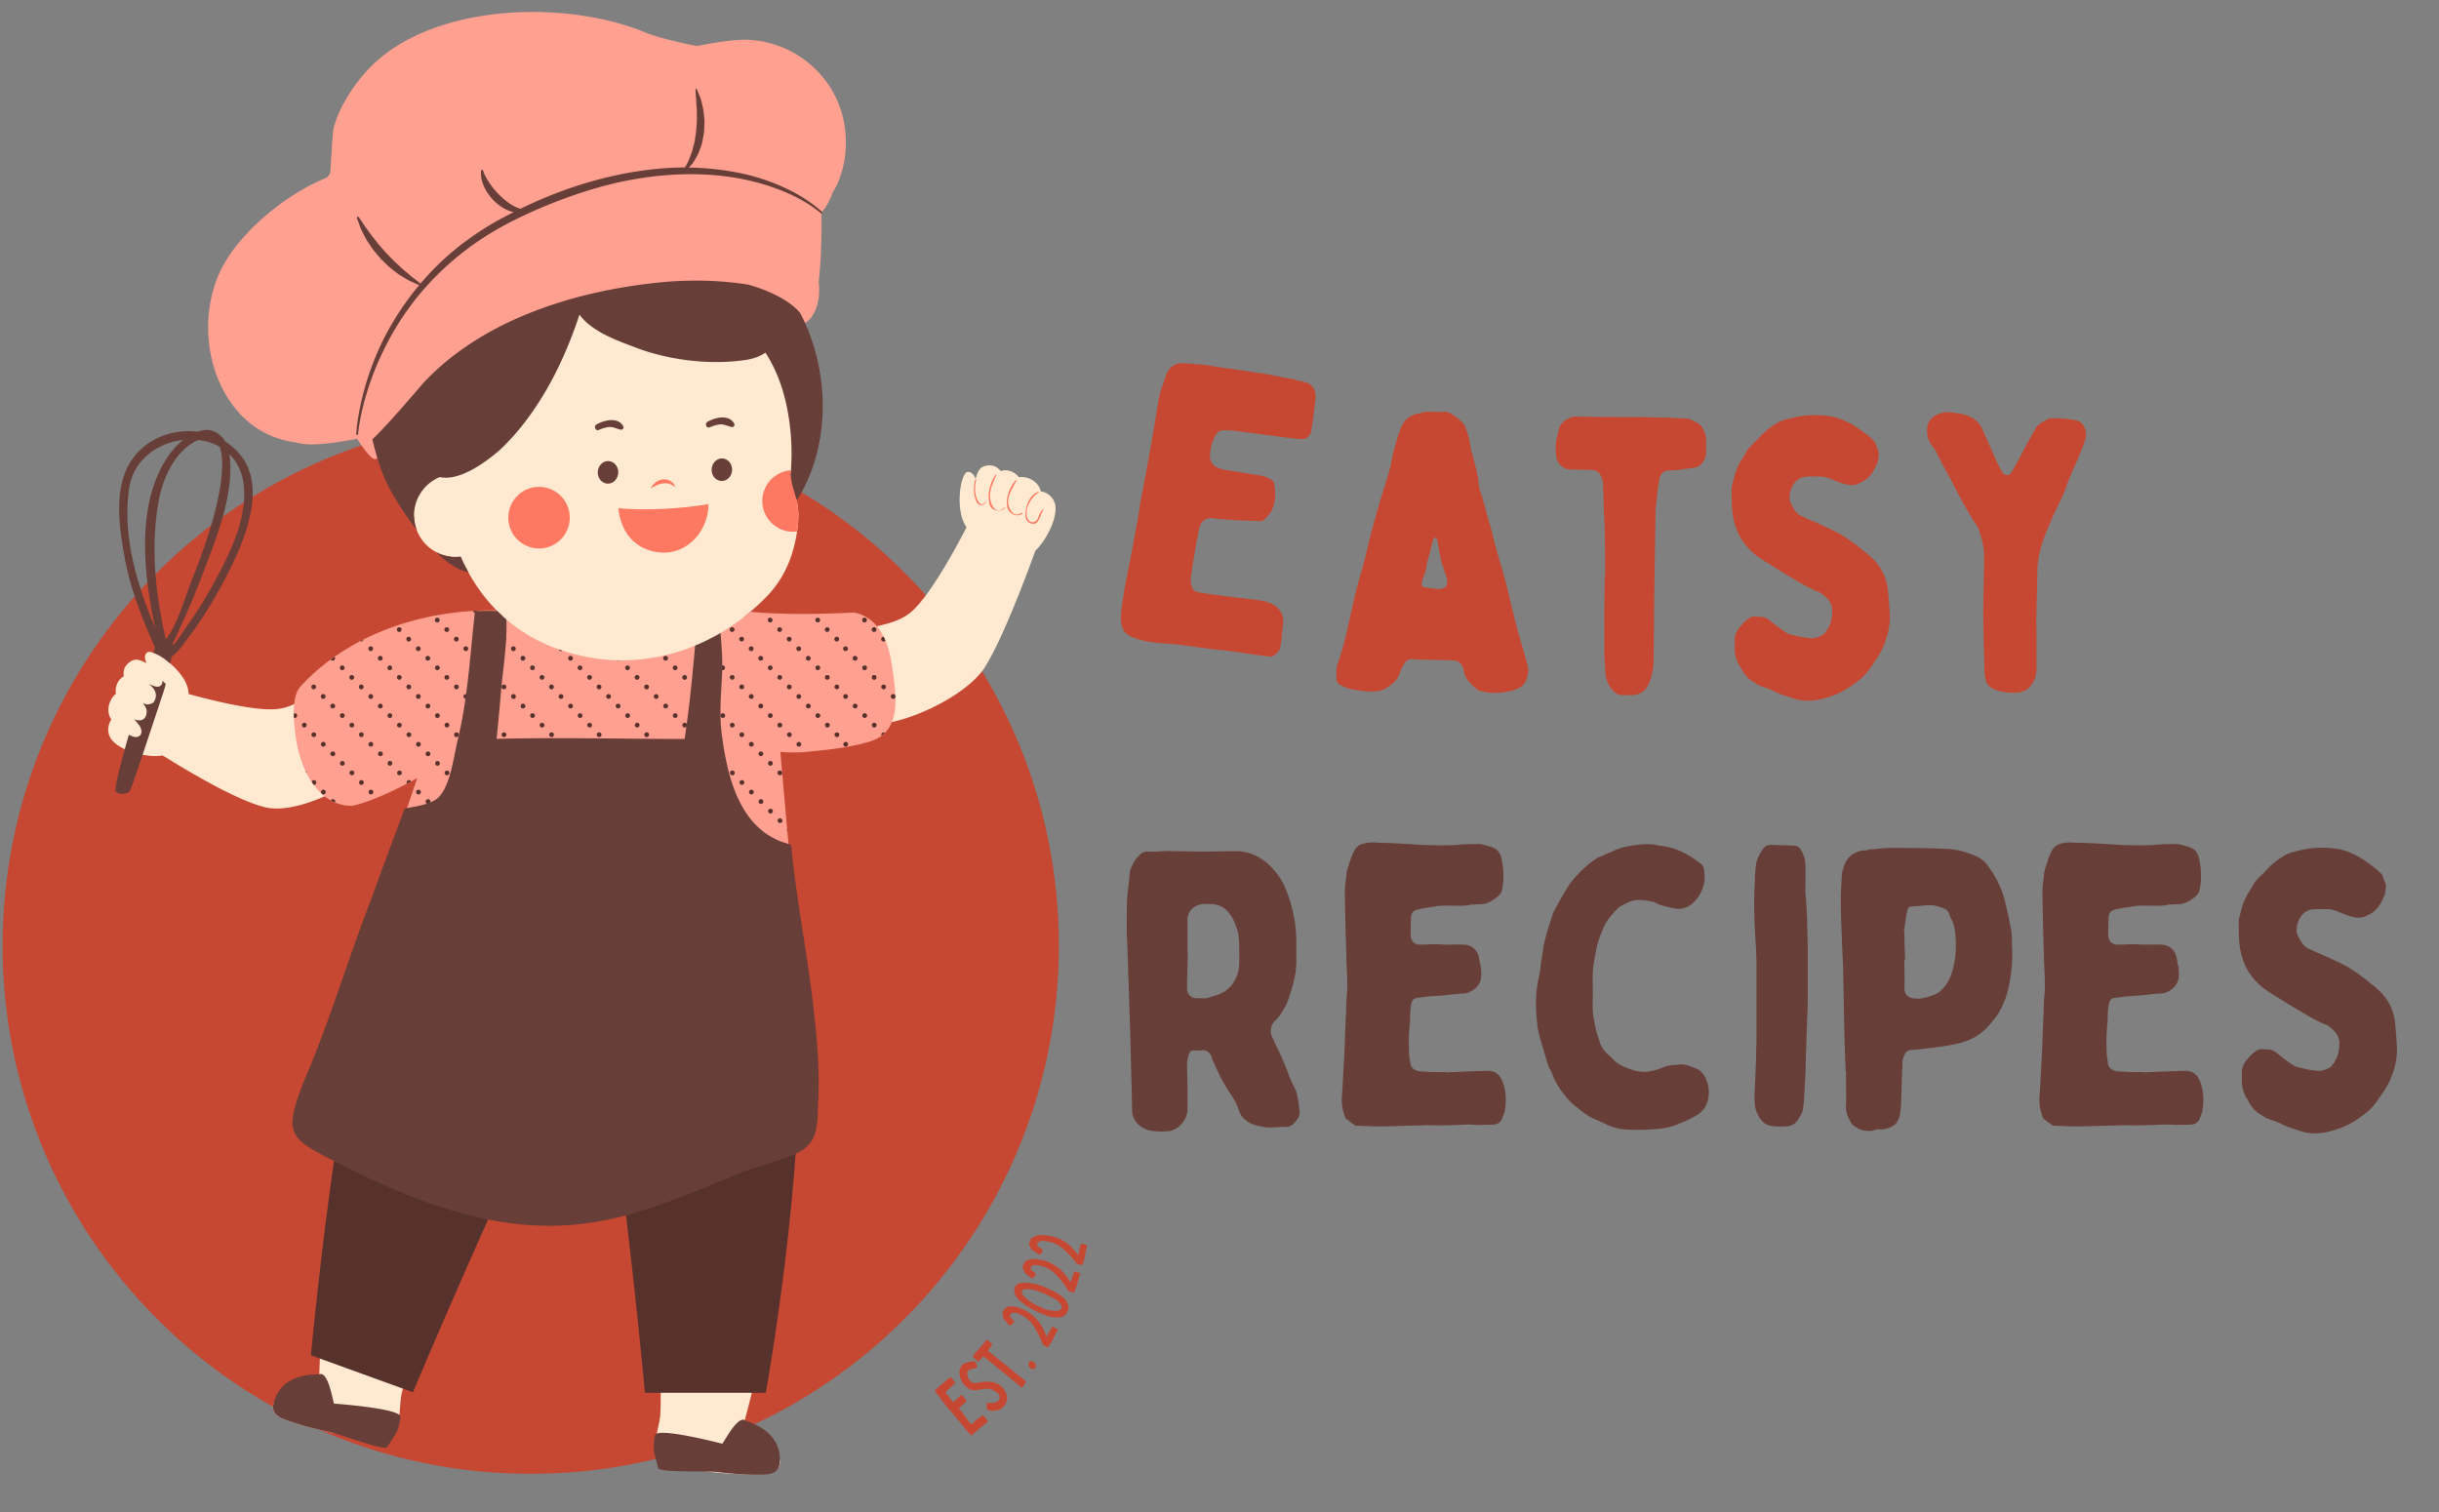
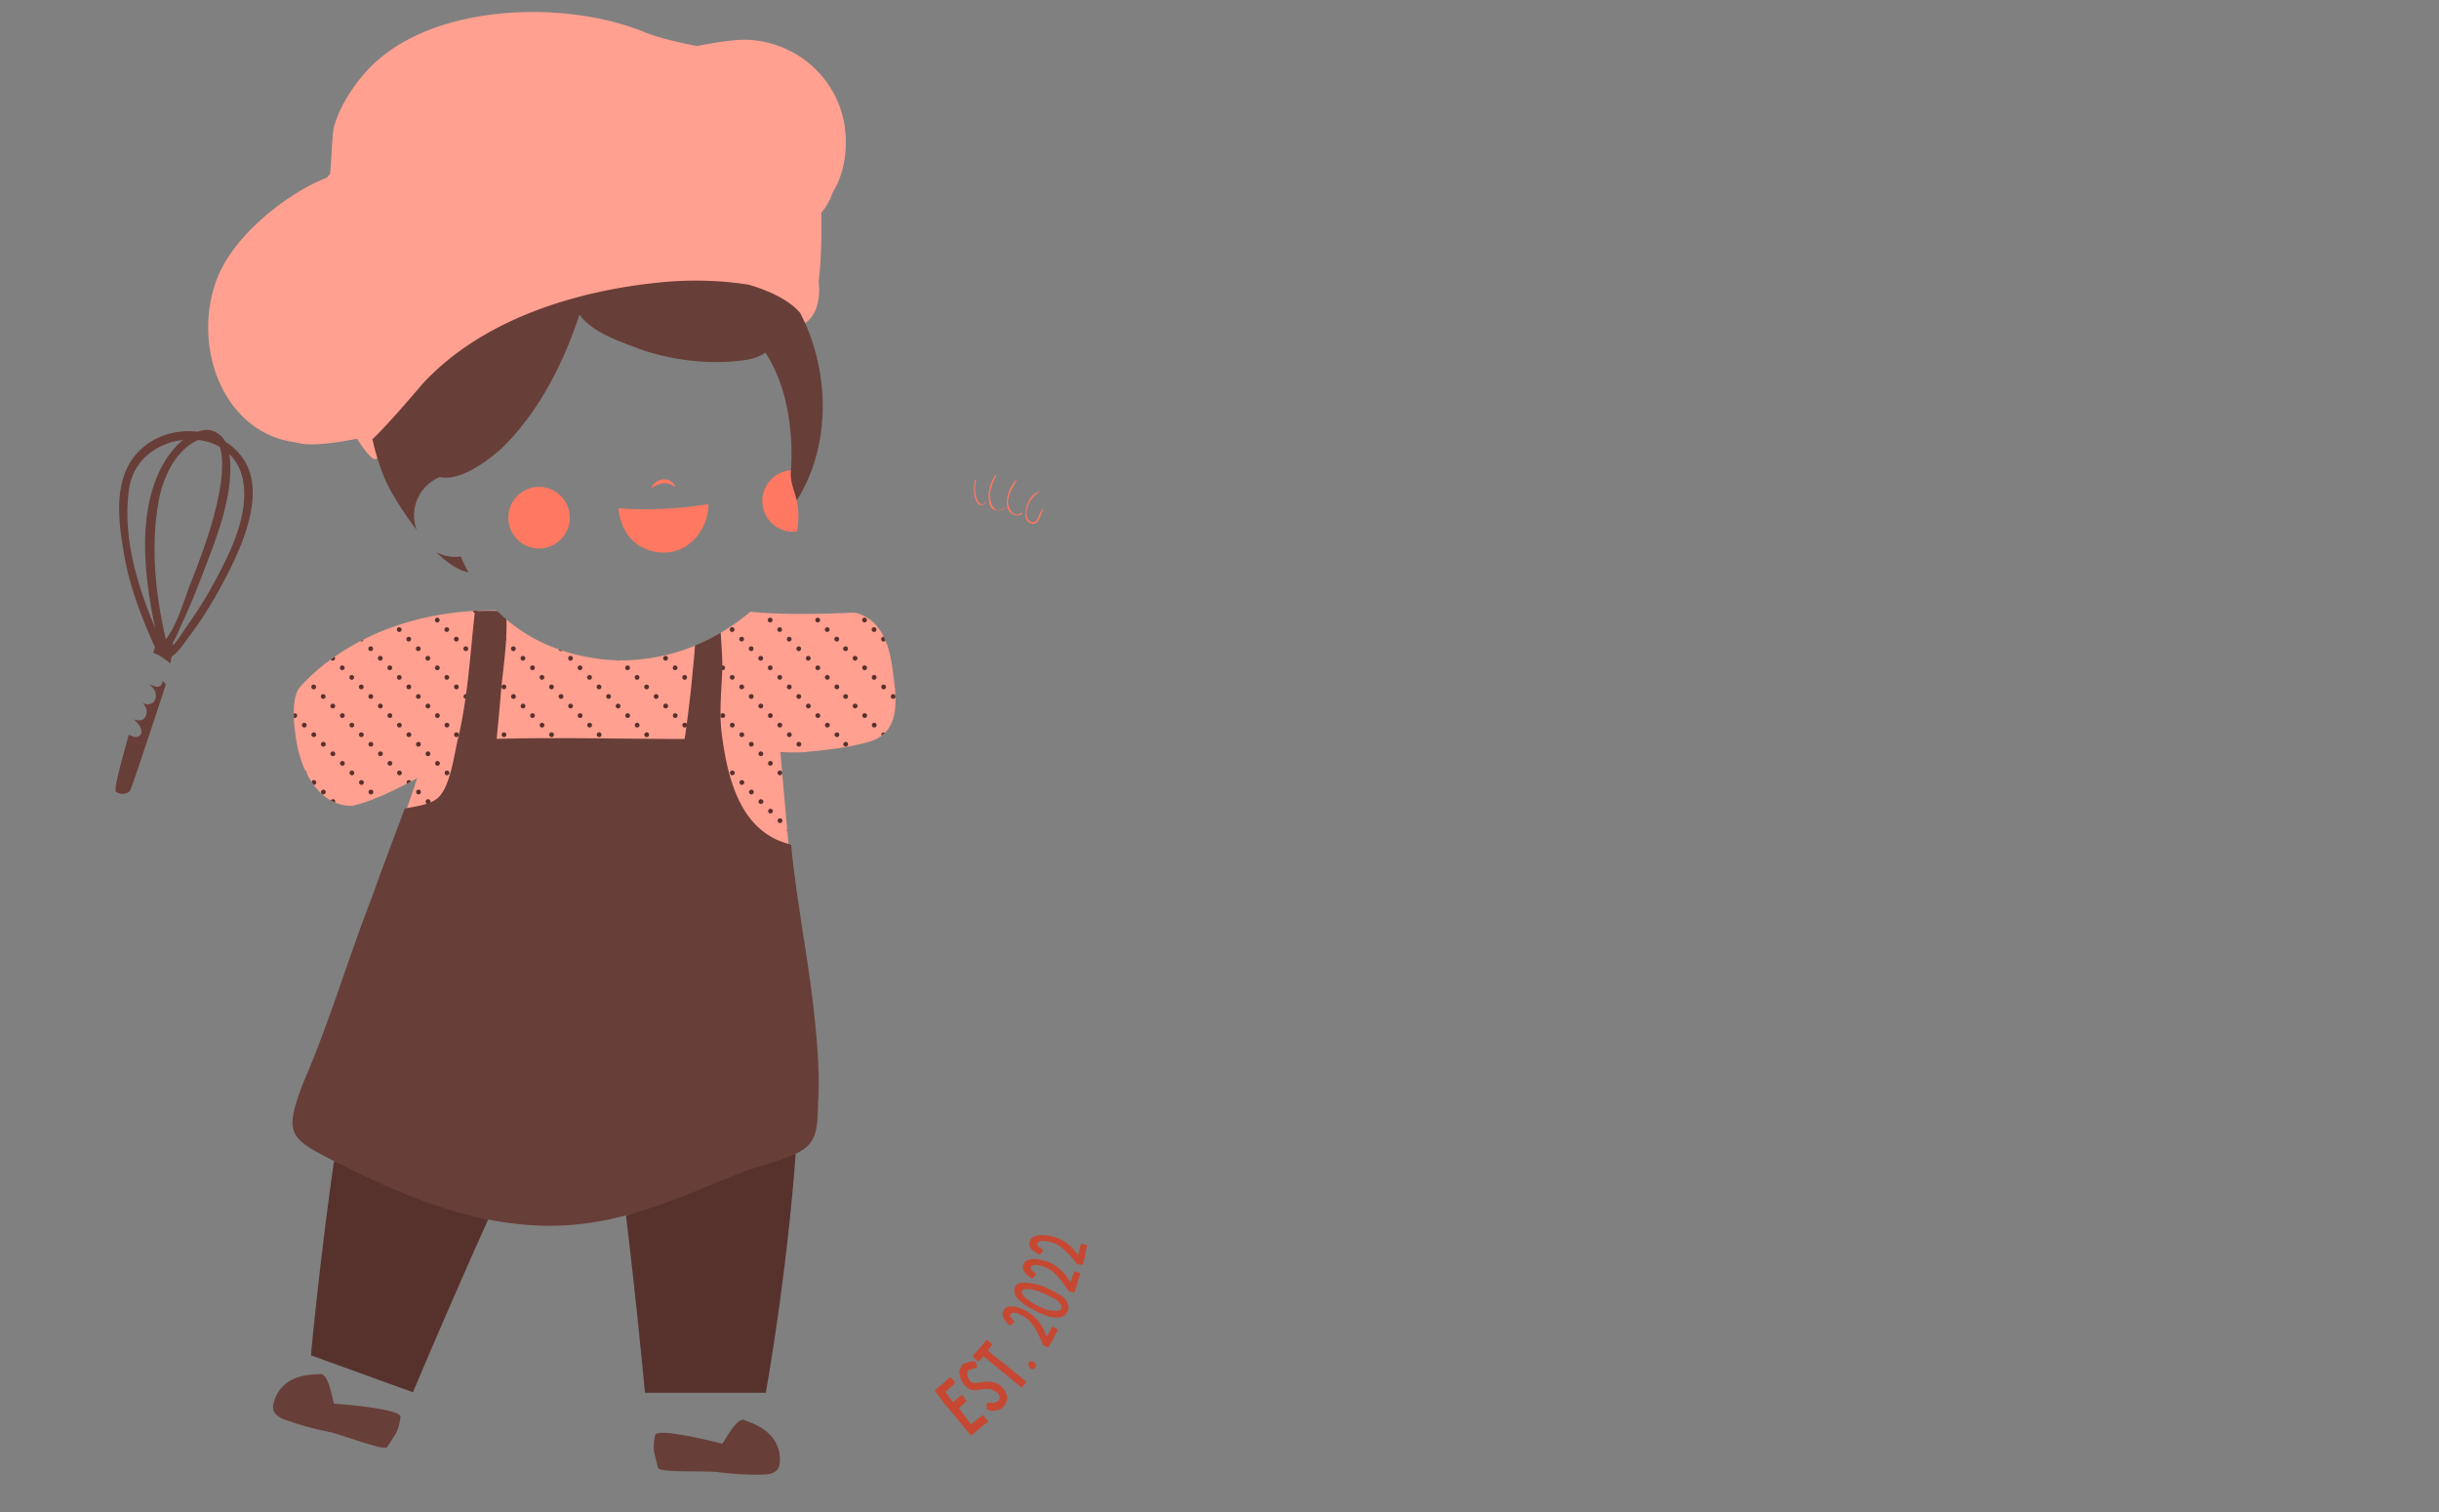
<svg xmlns="http://www.w3.org/2000/svg" width="500" viewBox="0 0 375 232.5" height="310" version="1.0">
  <rect x="0" y="0" width="375" height="232.5" fill="#808080" stroke="none" />
  <defs>
    <clipPath id="a">
      <path d="M.402 64.227h162.403v162.398H.402zm0 0" />
    </clipPath>
    <clipPath id="b">
-       <path d="M16.64 2.742h145.653v224.02H16.641zm0 0" />
-     </clipPath>
+       </clipPath>
    <clipPath id="c">
      <path d="M100 218h20v8.762h-20zm0 0" />
    </clipPath>
  </defs>
  <g clip-path="url(#a)">
-     <path fill="#c64832" d="M81.602 64.227c-44.844 0-81.2 36.351-81.2 81.199 0 44.844 36.356 81.199 81.2 81.199 44.847 0 81.203-36.355 81.203-81.2 0-44.847-36.356-81.198-81.203-81.198" />
-   </g>
+     </g>
  <g clip-path="url(#b)">
    <path fill="#ffead1" d="M162.164 77.313a.066.066 0 0 0-.043-.047c-.238-.844-1.11-1.567-2.098-1.707-.312-1.387-1.722-2.258-3.144-2.215a.281.281 0 0 0-.188.07c-.656-.836-1.77-1.336-2.804-.98a4.86 4.86 0 0 0-.735-.633c-.37-.203-.789-.262-1.207-.23-.851.07-1.32.39-1.656 1.202-.105.254-.2.547-.285.856-.258-.649-.66-1.106-1.238-1.059-1.075.086-2.028 5.89-.16 8.504-.907 1.778-5.782 11.156-8.934 13.344-1.41 1.082-3.555 1.64-5.867 2.078a5.236 5.236 0 0 0-2.528-1.41c-2.761.144-5.402.219-7.847.219-2.36 0-4.535-.07-6.465-.2l-.18-.011a91.487 91.487 0 0 1-1.512-.125l-.906-.09a34.483 34.483 0 0 0 3.36-2.988c2.582-2.618 4.007-5.711 4.68-9.305.046-.281.097-.574.144-.856.219-1.44.293-2.933.023-4.375-.097-.53-.254-1.054-.41-1.578 4.25-7.297 4.582-17.293.797-25.73l-.316-.703.644-.422.152-.098c.004-.004.356-.222.684-.707.45-.656 1.152-2.133.86-4.664l-.012-.105.011-.102c.504-4.34.438-9.441.418-10.418v-.012l-.21-.246.203-.23-.012-.403.37-.011c.583-.684 1.063-1.574 1.434-2.653l.036-.101.058-.09c1.574-2.465 2.227-6.133 1.7-9.57-1.043-6.793-6.833-12.043-13.766-12.48a7.868 7.868 0 0 0-.621-.02c-2.813 0-7.168.937-7.211.949l-.172.035-.176-.031c-.219-.04-5.34-.98-8.25-2.18-4.762-1.96-10.758-3.043-16.87-3.043-10.04 0-18.77 2.856-23.95 7.828-2.297 2.203-5.102 6.137-5.84 9.559-.055.32-.203 2.637-.3 4.172-.067 1.012-.126 1.949-.165 2.472l-.023.286-.305.367c-.125.148-.25.3-.371.449l-.152.188-.223.09c-6.113 2.37-14.145 8.882-16.469 15.257-2.05 5.574-1.488 12.086 1.473 16.996 2.285 3.793 5.789 6.172 9.863 6.703l.055.008.05.012c.403.105.758.176 1.09.226.352.051.778.079 1.266.079 2.813 0 6.758-.844 6.797-.852l.617-.137.332.54c.727 1.163 1.621 2.328 2.047 2.667l.922-.285.266.863c.457 1.52.984 2.868 1.558 4.02.504 1.012 1.695 3.059 3.219 5.203a6.356 6.356 0 0 0 5.523 6.121c.797.621 1.551 1.063 2.246 1.324.024.043.04.086.063.125 1.465 2.946 3.39 5.551 5.77 7.715h-1.212c-16.148 0-25.156 7.086-29.085 11.305l-.09.098c-.317.34-.543.886-.676 1.632-1.106.61-2.18 1.055-3.207 1.196-3.059.566-10.352-1.246-14.016-2.25.028-1.95-1.851-4.055-3.601-5.32.031-.176.062-.356.09-.532l.058-.39.02-.012.097-.875-.601.765-.422-1.832a82.95 82.95 0 0 1-.434-1.984l-.613.195c.355.832.715 1.641 1.063 2.422l.14.309-.394 1.293c-.84-.465-1.536-.653-1.797-.414-.426.39-.364 1-.067 1.629a9.005 9.005 0 0 0-.816-.371c-.824-.309-1.379-.18-2.008.398-.308.281-.55.633-.652 1.047a4.91 4.91 0 0 0-.04.969c-.96.52-1.355 1.675-1.19 2.726a.319.319 0 0 0-.18.086c-1 1.02-1.32 2.649-.52 3.82-.57.825-.637 1.957-.183 2.707-.004.02-.008.04.007.063.512.91 1.72 1.633 3.078 2.121-.992 3.621-1.273 5.059-1.347 5.617a.828.828 0 0 0 .129.012c.199 0 .36-.059.437-.098.227-.566.836-2.32 1.805-5.218 1.512.402 3.047.52 3.937.296h.004c0 .008 0 .133.125.082 4.035 2.516 12.008 7.25 16.094 7.993 2.66.441 6.176-.563 9.645-2.207.972.66 2.043.992 3.191.992h.016c3.687-.766 9.593-4.106 9.652-4.14l2.055-1.169-.766 2.242s-.645 1.899-1.574 4.614l-.168.496-.36.066c-2.27 6.012-3.898 10.418-4.851 13.13-1.512 3.862-2.906 7.878-4.258 11.76-1.926 5.536-3.918 11.263-6.297 16.743-2.82 7.422-2.285 7.688 4.266 10.973l.578.289-.094.644a390.19 390.19 0 0 0-.43 3.106c-.734 4.488-1.273 9.05-1.671 13.21a644.356 644.356 0 0 0-1.375 12.825l.457.164c-.098 2.117-.13 3.363-.13 3.363-.378.121-1.28.559-2.312 1.125-1.636.367-2.562 1.125-3.101 1.875-.88.602-1.532 1.149-1.617 1.473-.403 1.437.683 2.121 1.824 2.523 3.297 1.25 7.734 2.215 11.933 2.688.266.031.567.078.883.125.934.281 1.79.508 2.29.57.081-.129.179-.281.28-.437.63-.098 1.16-.356 1.461-.91.797-1.36.692-4.407 1.004-5.973.098-.45.25-1.031.45-1.727l.812.293c1.277-3.027 6.07-14.308 11.242-25.8l.297-.649.7.137c3.206.64 6.222.953 9.226.953 3.789 0 7.57-.516 11.555-1.574l.996-.266.125 1.027c1.41 11.707 2.543 23.36 2.843 26.489h1.579c.042 1.96.023 3.484-.051 4.41-.153 1.594-1.133 4.48-.766 6.008.133.636.586 1.046 1.184 1.324.007.043.02.09.03.129.134.027.306.054.505.074.926.297 2.02.387 2.8.531 4.153.762 8.68 1.125 12.196.89 1.21-.054 2.445-.394 2.473-1.886.015-.348-.496-1.113-1.215-2-.383-.992-1.137-1.836-2.274-2.512-.851-.87-1.613-1.578-1.949-1.812 0 0 .54-1.961 1.32-5.156h1.172c.418-2.399 1.766-10.41 2.965-20.582.758-4.957 1.317-10.036 1.43-14.625.015-.239.035-.48.055-.72l.039-.534.484-.22.133-.058c.715-.328 1.254-.718 1.656-1.187.988-1.164 1.043-2.832 1.105-4.762.016-.433.028-.875.051-1.324.223-4.066-.074-8.145-.594-13.02-.44-4.175-1.09-8.406-1.718-12.496-.66-4.297-1.344-8.73-1.793-13.14l-.406-.118-.258-2.875c-.309-3.445-.575-6.496-.766-8.687l-.371-4.273 1.059.085c.011 0 .957.075 2.058.075.598 0 1.13-.02 1.578-.063 2.953-.285 6.621-.637 9.723-1.555 1.277-.378 2.164-1.066 2.703-2.09.36.024.703.008 1.016-.062 5.468-1.23 11.722-4.805 14.008-8.027 2.968-4.324 7.34-16.38 8.039-18.324 1.62-1.504 3.644-5.278 2.98-7.371" />
  </g>
  <path fill="#ffa090" d="M76.344 93.84h-.281c-19.317 0-28.415 10.172-29.833 11.687-.582.621-.878 1.602-1 2.739-.171 1.64.024 3.609.286 5.359.527 3.5 2.007 6.941 4.394 8.82 1.188.938 2.602 1.489 4.238 1.461 3.872-.77 10.004-4.258 10.004-4.258s-.644 1.899-1.574 4.614c1.3 2.707 4.676 3.965 5.703 3.039 2.012-1.758 7.774-25.715 4.746-33.309 1.012-.035 2.02-.05 3.035-.035h.399l-.117-.117M92.16 101.324c-5.828-.75-10.586-2.902-14.3-6.074.144 3.848-1.97 8.512-2.266 12.215-.246 3.02-1.453 9.558-1.453 9.558 9.175-.257 23.8 1.704 32.98 1.704 0 0-.355-18.192-.254-19.454a28.722 28.722 0 0 1-7.226 1.965 26.905 26.905 0 0 1-7.48.086M137.176 102.55c-.309-2.245-.946-4.593-2.344-6.26a6.149 6.149 0 0 0-3.477-2.106c-8.273.433-13.453.136-15.996-.114a33.578 33.578 0 0 1-4.566 3.25c.137 1.961-2.7 14.008-2.2 17.407.97 7.246 5.56 13.101 12.637 15.054a3877.714 3877.714 0 0 1-1.246-14.156s2.11.172 3.797.016c3.211-.313 6.79-.668 9.887-1.59 1.863-.547 2.91-1.64 3.469-3.016.984-2.422.422-5.73.039-8.484M46.52 68.246c2.828.41 8.378-.789 8.378-.789s2.18 3.512 2.883 3.113l.25-.078c-.148-.496 13.871-17.367 30.782-22.652 15.957-4.985 34.851 1.582 34.964 1.836.043-.028.086-.051.125-.082 0 0 .5-.29.965-.973.656-.96 1.309-2.687 1.008-5.273.563-4.856.422-10.672.422-10.672.75-.82 1.324-1.899 1.738-3.11 1.832-2.863 2.344-6.867 1.832-10.187-1.125-7.34-7.265-12.781-14.597-13.246-2.875-.184-8.075.949-8.075.949s-5.215-.953-8.07-2.129C87.109.003 67.18.48 57.344 9.922 54.816 12.348 52 16.46 51.25 19.949c-.102.457-.371 5.27-.488 6.754-.164.203-.332.402-.496.61-6.133 2.382-14.504 8.957-16.989 15.785C29.453 53.473 34.465 66.586 45.336 68c.39.102.785.188 1.184.246" />
  <path fill="#57322d" d="M129.77 114.188a.38.38 0 0 0-.11.257c0 .098.035.18.11.254a.34.34 0 0 0 .257.11c.106 0 .203-.036.254-.11a.359.359 0 0 0 .11-.254.389.389 0 0 0-.098-.257.37.37 0 0 0-.523 0M129.758 106.844a.32.32 0 0 0-.11.254c0 .097.036.183.11.257a.356.356 0 0 0 .512 0 .368.368 0 0 0 .011-.511c-.148-.149-.402-.137-.523 0M131.219 108.309a.403.403 0 0 0-.11.254c0 .101.047.199.11.257a.36.36 0 0 0 .27.11.297.297 0 0 0 .241-.11.332.332 0 0 0 .122-.257.361.361 0 0 0-.106-.254.382.382 0 0 0-.527 0M132.68 109.773a.413.413 0 0 0-.098.258c0 .098.04.196.098.258.074.074.172.11.27.11a.334.334 0 0 0 .257-.11c.07-.062.11-.16.11-.258a.368.368 0 0 0-.11-.258.399.399 0 0 0-.527 0M134.156 111.254a.321.321 0 0 0-.11.246c0 .098.036.18.11.27a.376.376 0 0 0 .254.093.386.386 0 0 0 .258-.093.378.378 0 0 0 .11-.27.346.346 0 0 0-.11-.258.35.35 0 0 0-.512.012M135.617 112.723a.333.333 0 0 0-.11.254c0 .043.04.085.055.128.176-.132.344-.27.497-.421-.141-.082-.317-.086-.442.039M129.746 99.496a.356.356 0 0 0-.113.258c0 .086.039.183.113.258.074.074.168.11.254.11a.378.378 0 0 0 .27-.11.4.4 0 0 0 .097-.258.378.378 0 0 0-.11-.27.367.367 0 0 0-.51.012M131.219 100.95a.408.408 0 0 0-.121.269c0 .097.05.183.109.258.063.074.156.109.27.109a.337.337 0 0 0 .253-.11.352.352 0 0 0 .11-.257.38.38 0 0 0-.11-.258c-.144-.145-.414-.121-.511-.012M132.668 102.43a.413.413 0 0 0-.098.257c0 .098.04.196.098.254a.382.382 0 0 0 .27.114c.097 0 .195-.04.253-.098a.44.44 0 0 0 .114-.273c0-.098-.04-.18-.114-.254a.374.374 0 0 0-.523 0M134.145 103.895a.362.362 0 0 0-.11.273c0 .098.035.18.11.254.058.062.156.11.253.11a.364.364 0 0 0 .27-.122.384.384 0 0 0 .098-.242.38.38 0 0 0-.11-.273c-.148-.145-.402-.122-.511 0M135.863 106a.38.38 0 0 0 .254-.11.365.365 0 0 0 .11-.257c0-.098-.036-.2-.11-.258a.37.37 0 0 0-.512-.012.372.372 0 0 0-.109.27c0 .097.035.183.11.242.062.074.16.125.257.125M137.07 106.828a.378.378 0 0 0-.11.27c0 .097.036.183.11.257.07.075.157.11.254.11a.398.398 0 0 0 .27-.11.4.4 0 0 0 .078-.21v-.098a.39.39 0 0 0-.078-.207c-.149-.145-.403-.133-.524-.012M131.5 94.223c-.047-.012-.094-.028-.145-.04h-.027c.043.02.086.055.133.055.016 0 .027-.011.039-.015M132.668 95.082a.345.345 0 0 0-.106.258c0 .097.036.183.106.27a.37.37 0 0 0 .621-.27.363.363 0 0 0-.11-.254c-.132-.148-.398-.137-.511-.004M134.133 96.55a.352.352 0 0 0-.11.259c0 .097.036.18.11.265.07.063.156.102.254.102.097 0 .183-.04.258-.102.07-.07.109-.168.109-.265a.367.367 0 0 0-.621-.258M135.594 98.02a.363.363 0 0 0-.11.265.371.371 0 0 0 .364.367c.101 0 .183-.05.257-.109.02-.02.012-.043.028-.066-.078-.184-.16-.368-.246-.543-.11-.016-.219.007-.293.086M128.676 113.344a.334.334 0 0 0 .258-.11.368.368 0 0 0 .011-.511c-.09-.102-.23-.106-.355-.078-.063.015-.13.023-.168.066a.37.37 0 0 0-.11.266c0 .05.008.097.028.14.02.043.047.078.082.106.027.035.07.066.113.086a.3.3 0 0 0 .14.035M128.395 105.375a.401.401 0 0 0-.094.258c0 .086.035.183.11.258.042.043.112.054.179.066.027.008.047.031.074.031.098 0 .195-.039.254-.097a.377.377 0 0 0 .113-.258.396.396 0 0 0-.113-.27c-.117-.136-.363-.136-.523.012M47.066 118.598c-.023-.02-.054-.016-.082-.032.051.11.106.215.16.32.004-.015.02-.027.02-.042-.004-.098-.039-.196-.098-.246M48.527 120.578a.43.43 0 0 0 .098-.254.389.389 0 0 0-.098-.258c-.148-.144-.402-.136-.527-.011-.047.05-.059.12-.074.187.097.145.195.293.3.434.012.004.02.011.032.011a.378.378 0 0 0 .27-.109M49.477 121.52a.39.39 0 0 0-.122.27c0 .1.036.183.11.257a.32.32 0 0 0 .254.11c.11 0 .207-.048.258-.11a.346.346 0 0 0 .109-.258.389.389 0 0 0-.098-.258c-.133-.144-.402-.133-.511-.011M51.45 123c-.134-.148-.403-.137-.52 0-.024.023-.043.055-.063.086.203.113.418.21.63.305.019-.047.05-.082.05-.133 0-.102-.035-.2-.098-.258M45.184 110.344c.046.02.09.054.136.054a.334.334 0 0 0 .258-.109.334.334 0 0 0 .11-.258.352.352 0 0 0-.11-.258c-.113-.101-.27-.101-.406-.043.004.204.004.407.012.614M47.04 111.77a.382.382 0 0 0 .112-.27.35.35 0 0 0-.113-.258c-.133-.137-.352-.148-.512.012a.327.327 0 0 0-.109.246c0 .098.035.18.11.27.062.058.16.093.253.093.098 0 .2-.035.258-.093M47.988 112.723a.33.33 0 0 0-.105.254c0 .085.035.183.105.257.075.075.172.11.258.11a.337.337 0 0 0 .254-.11.357.357 0 0 0 .012-.512c-.133-.148-.375-.148-.524 0M49.965 114.176a.367.367 0 0 0-.512.011.352.352 0 0 0 0 .512c.074.074.156.11.254.11.11 0 .195-.036.258-.11.07-.074.12-.156.12-.254 0-.097-.046-.183-.12-.27M50.914 115.656a.38.38 0 0 0-.11.254c0 .098.04.184.11.254.074.074.16.113.27.113.097 0 .195-.039.254-.113a.337.337 0 0 0 .109-.254.363.363 0 0 0-.11-.254c-.132-.148-.39-.136-.523 0M52.39 117.121a.326.326 0 0 0-.109.254c0 .102.035.184.098.258.07.074.156.11.27.11a.331.331 0 0 0 .253-.11.336.336 0 0 0 .11-.258.337.337 0 0 0-.11-.242c-.136-.145-.39-.145-.511-.012M53.84 118.586a.416.416 0 0 0-.098.258c0 .097.035.183.11.27a.382.382 0 0 0 .512 0 .395.395 0 0 0 .109-.27.323.323 0 0 0-.11-.246.37.37 0 0 0-.523-.012M55.313 120.055a.389.389 0 0 0-.11.27c0 .097.04.183.11.253.074.074.16.11.257.11a.398.398 0 0 0 .27-.11.43.43 0 0 0 .097-.254c0-.097-.039-.199-.097-.258-.137-.148-.403-.136-.528-.011M56.79 121.52a.395.395 0 0 0-.126.27c0 .1.04.183.113.257.075.074.157.11.254.11a.378.378 0 0 0 .27-.11.353.353 0 0 0 .094-.258.386.386 0 0 0-.094-.258c-.145-.144-.403-.133-.512-.011M47.977 105.363a.372.372 0 0 0-.11.27c0 .097.035.183.11.242.062.074.16.125.257.125.098 0 .192-.05.254-.11a.365.365 0 0 0 .11-.257c0-.098-.035-.2-.11-.258-.133-.148-.386-.137-.511-.012M49.441 106.828a.378.378 0 0 0-.109.27c0 .097.035.183.11.257.07.075.156.11.253.11a.398.398 0 0 0 .27-.11.44.44 0 0 0 .097-.257.354.354 0 0 0-.097-.254c-.145-.149-.403-.137-.524-.016M50.914 108.309a.357.357 0 0 0-.121.254c0 .101.05.187.11.257.074.075.171.11.269.11a.337.337 0 0 0 .254-.11.365.365 0 0 0 .11-.257.378.378 0 0 0-.11-.254c-.133-.149-.39-.133-.512 0M52.379 109.773a.337.337 0 0 0-.113.258c0 .098.039.196.097.258a.36.36 0 0 0 .27.11.334.334 0 0 0 .258-.11c.07-.074.109-.16.109-.258a.368.368 0 0 0-.11-.258c-.136-.132-.402-.12-.511 0M53.84 111.242a.371.371 0 0 0-.11.258c0 .11.036.195.11.254.062.074.156.11.254.11a.334.334 0 0 0 .258-.11.32.32 0 0 0 .109-.254.393.393 0 0 0-.11-.258.37.37 0 0 0-.511 0M55.3 112.71a.379.379 0 0 0-.109.267c0 .085.04.183.11.257.074.075.16.11.258.11a.32.32 0 0 0 .254-.11.352.352 0 0 0 .109-.257c0-.11-.035-.207-.098-.254-.129-.149-.386-.149-.523-.012M56.777 114.176a.39.39 0 0 0-.12.27c0 .097.046.195.109.253.07.074.156.11.254.11a.378.378 0 0 0 .27-.11.403.403 0 0 0 .097-.254.389.389 0 0 0-.098-.257c-.133-.145-.402-.133-.512-.012M58.227 115.656a.371.371 0 0 0-.098.254.363.363 0 0 0 .367.367c.098 0 .184-.039.254-.113a.406.406 0 0 0 .11-.254.398.398 0 0 0-.11-.27.403.403 0 0 0-.523.016M59.691 117.121a.42.42 0 0 0-.101.254.36.36 0 0 0 .367.367c.098 0 .195-.035.246-.097a.381.381 0 0 0 .117-.27.33.33 0 0 0-.105-.254.377.377 0 0 0-.524 0M61.164 118.586a.352.352 0 0 0-.11.258c0 .097.036.195.11.27.074.062.16.097.258.097a.39.39 0 0 0 .254-.098.378.378 0 0 0 .11-.27.31.31 0 0 0-.11-.245c-.133-.145-.39-.145-.512-.012M63.137 120.055a.37.37 0 0 0-.512 0 .372.372 0 0 0-.11.27.35.35 0 0 0 .06.175c.226-.117.429-.223.612-.324-.019-.04-.015-.082-.05-.121M64.102 121.52a.39.39 0 0 0-.122.27c0 .1.047.194.106.257.074.074.16.11.258.11a.363.363 0 0 0 .265-.11.388.388 0 0 0 .102-.258.373.373 0 0 0-.102-.258c-.132-.144-.386-.133-.507-.011M65.55 123a.381.381 0 0 0-.097.258c0 .097.035.191.098.258.074.07.16.109.27.109.097 0 .183-.04.253-.11a.358.358 0 0 0 .11-.257.383.383 0 0 0-.121-.27c-.133-.136-.364-.125-.512.012M67.027 124.469a.324.324 0 0 0-.113.254c0 .113.04.195.098.254a.382.382 0 0 0 .27.113c.097 0 .183-.04.257-.113a.33.33 0 0 0 .106-.254.32.32 0 0 0-.106-.246c-.137-.145-.406-.133-.512-.008M68.488 125.934a.35.35 0 0 0-.11.254c0 .113.036.199.11.257a.32.32 0 0 0 .254.11.386.386 0 0 0 .258-.094.397.397 0 0 0 .11-.273.373.373 0 0 0-.11-.254.37.37 0 0 0-.512 0M51.16 101.586a.326.326 0 0 0 .254-.11.426.426 0 0 0 .11-.257.368.368 0 0 0-.083-.219c-.203.14-.39.277-.578.414.016.02.012.043.028.063.074.074.156.109.27.109M52.363 102.43a.339.339 0 0 0-.105.257c0 .098.035.184.105.254.063.075.16.114.258.114s.184-.04.254-.114a.324.324 0 0 0 .113-.254c0-.097-.05-.199-.113-.246-.133-.148-.398-.148-.512-.011M53.828 103.895a.362.362 0 0 0-.11.273c0 .098.036.191.098.242a.382.382 0 0 0 .266.121.38.38 0 0 0 .258-.11c.058-.073.11-.155.11-.253 0-.102-.036-.2-.11-.262-.133-.144-.403-.133-.512-.011M55.29 105.363a.388.388 0 0 0-.11.27c0 .086.039.183.11.258.073.058.16.109.257.109.094 0 .195-.05.254-.11a.379.379 0 0 0 .11-.257c0-.098-.036-.2-.099-.258-.144-.148-.402-.137-.523-.012M56.766 106.828a.39.39 0 0 0-.121.27c0 .097.035.195.105.257.074.075.16.11.258.11a.378.378 0 0 0 .27-.11.413.413 0 0 0 .097-.257.371.371 0 0 0-.098-.254c-.148-.149-.402-.137-.511-.016M58.215 108.824c.074.07.172.106.27.106.081 0 .18-.035.253-.106a.352.352 0 0 0 .11-.258.38.38 0 0 0-.11-.257c-.136-.149-.402-.133-.511 0a.345.345 0 0 0-.122.257c0 .098.047.184.11.258M59.691 109.773a.356.356 0 0 0-.113.258c0 .098.04.196.098.258.074.074.172.11.27.11a.37.37 0 0 0 .257-.098.454.454 0 0 0 .106-.27.345.345 0 0 0-.106-.258c-.137-.132-.39-.132-.512 0M61.152 111.254a.325.325 0 0 0-.113.246c0 .098.04.195.113.254a.32.32 0 0 0 .254.11.386.386 0 0 0 .258-.094.374.374 0 0 0 0-.528.36.36 0 0 0-.512.012M62.613 112.723a.337.337 0 0 0-.11.254.371.371 0 0 0 .368.367c.106 0 .191-.051.254-.11a.334.334 0 0 0 .11-.257.36.36 0 0 0-.621-.254M64.078 114.188a.325.325 0 0 0-.113.257c0 .098.05.196.113.254a.32.32 0 0 0 .254.11.354.354 0 0 0 .363-.363.413.413 0 0 0-.105-.27c-.137-.133-.38-.121-.512.011M65.55 115.64a.378.378 0 0 0-.109.27.37.37 0 0 0 .098.258c.074.07.16.11.266.11a.39.39 0 0 0 .257-.11.38.38 0 0 0 .11-.258.363.363 0 0 0-.11-.254c-.12-.148-.402-.136-.511-.015M67.012 117.121a.361.361 0 0 0-.106.254c0 .102.035.2.094.258a.36.36 0 0 0 .27.11.32.32 0 0 0 .253-.11.35.35 0 0 0 .114-.258c0-.082-.04-.18-.114-.254a.378.378 0 0 0-.511 0M68.477 118.586a.334.334 0 0 0-.11.258.354.354 0 0 0 .363.367.352.352 0 0 0 .258-.11c.07-.062.11-.16.11-.257a.39.39 0 0 0-.11-.258.391.391 0 0 0-.511 0M69.938 120.055a.394.394 0 0 0-.11.27c0 .097.035.183.11.253.074.074.156.11.253.11a.391.391 0 0 0 .27-.11.406.406 0 0 0 .098-.254c0-.097-.036-.199-.098-.258-.133-.148-.402-.136-.523-.011M71.402 121.52a.44.44 0 0 0-.113.27c0 .1.05.194.113.257.07.074.157.11.254.11a.36.36 0 0 0 .27-.11.401.401 0 0 0 0-.516c-.133-.133-.39-.133-.524-.011M72.863 123a.364.364 0 0 0-.097.258c0 .097.035.191.097.258.07.07.157.109.266.109.098 0 .195-.04.246-.102a.407.407 0 0 0 .121-.265.417.417 0 0 0-.11-.258.385.385 0 0 0-.523 0M74.336 124.469a.352.352 0 0 0-.11.254c0 .097.04.195.11.27a.37.37 0 0 0 .258.097.337.337 0 0 0 .254-.11.352.352 0 0 0 0-.511.37.37 0 0 0-.512 0M75.8 125.934a.35.35 0 0 0-.109.254c0 .113.036.199.11.257.058.075.16.11.254.11a.386.386 0 0 0 .257-.094.397.397 0 0 0 .11-.273.373.373 0 0 0-.11-.254.37.37 0 0 0-.511 0M55.79 98.543c.046-.047.054-.113.073-.176-.152.074-.293.153-.441.23.039.012.07.044.113.044.098 0 .195-.04.254-.098M56.738 99.484a.459.459 0 0 0-.11.27c0 .098.052.191.11.246.063.07.16.121.258.121a.334.334 0 0 0 .258-.11.37.37 0 0 0 .105-.257.37.37 0 0 0-.097-.258c-.133-.144-.399-.133-.524-.012M58.727 101.477a.352.352 0 0 0 .109-.258.38.38 0 0 0-.11-.258c-.132-.145-.402-.133-.511-.012a.378.378 0 0 0-.11.27c0 .097.036.199.098.258a.37.37 0 0 0 .523 0M59.664 102.43a.44.44 0 0 0-.098.257c0 .098.04.184.098.254a.38.38 0 0 0 .523.016.415.415 0 0 0 .114-.273.366.366 0 0 0-.114-.254.373.373 0 0 0-.523 0M61.14 103.895c-.074.062-.109.16-.109.273 0 .098.035.18.11.254.058.062.156.11.254.11a.386.386 0 0 0 .253-.11.375.375 0 0 0 .114-.254c0-.113-.051-.211-.114-.262-.132-.144-.386-.133-.507-.011M62.602 105.363a.372.372 0 0 0-.11.27.352.352 0 0 0 .367.355c.098 0 .192-.039.254-.097a.382.382 0 0 0 .11-.258c0-.098-.04-.2-.11-.27a.37.37 0 0 0-.511 0M64.066 106.828a.413.413 0 0 0-.113.27.384.384 0 0 0 .367.367c.11 0 .196-.047.258-.11a.345.345 0 0 0 .106-.257.354.354 0 0 0-.098-.254c-.133-.149-.402-.137-.52-.016M65.527 108.309a.368.368 0 0 0-.097.254c0 .101.035.199.097.257.07.075.157.11.27.11a.35.35 0 0 0 .254-.11.34.34 0 0 0 .11-.257.362.362 0 0 0-.122-.266c-.137-.137-.367-.121-.512.012M67 109.773a.352.352 0 0 0-.11.258.353.353 0 0 0 .367.367.36.36 0 0 0 .255-.097.435.435 0 0 0 .11-.27.352.352 0 0 0-.11-.258.378.378 0 0 0-.512 0M68.46 111.242a.364.364 0 0 0-.105.258c0 .11.036.207.106.254.062.074.16.11.258.11a.369.369 0 0 0 .254-.094.349.349 0 0 0 .113-.27.336.336 0 0 0-.113-.258.37.37 0 0 0-.512 0M69.926 112.71a.363.363 0 0 0-.11.267c0 .097.036.183.11.257.062.059.16.11.254.11.097 0 .199-.035.27-.11a.416.416 0 0 0 .097-.257.382.382 0 0 0-.11-.266.383.383 0 0 0-.511 0M71.387 114.188a.395.395 0 0 0-.106.257c0 .098.035.18.106.254.062.074.16.11.258.11.109 0 .195-.036.265-.11a.41.41 0 0 0 .102-.254.403.403 0 0 0-.114-.27c-.132-.132-.375-.12-.511.013M72.863 115.64a.378.378 0 0 0-.11.27.37.37 0 0 0 .099.258c.07.07.156.11.27.11.097 0 .19-.04.241-.098a.39.39 0 0 0 .121-.27.363.363 0 0 0-.109-.254c-.137-.148-.402-.136-.512-.015M74.324 117.121a.326.326 0 0 0-.11.254c0 .102.036.2.11.258.063.074.16.11.258.11s.18-.036.254-.11a.323.323 0 0 0 .11-.258.326.326 0 0 0-.11-.254c-.133-.133-.402-.121-.512 0M75.79 118.586a.337.337 0 0 0-.114.258.363.363 0 0 0 .367.367.392.392 0 0 0 .258-.098c.07-.074.11-.16.11-.27a.346.346 0 0 0-.11-.245c-.125-.145-.403-.133-.512-.012M77.25 120.055a.372.372 0 0 0-.11.27c0 .097.036.183.11.253.074.074.156.11.254.11a.334.334 0 0 0 .258-.11.38.38 0 0 0 .11-.254c0-.097-.04-.199-.099-.258-.132-.148-.402-.136-.523-.011M78.71 121.531a.399.399 0 0 0-.108.258c0 .098.05.184.109.258a.37.37 0 0 0 .523 0 .416.416 0 0 0 .098-.258.398.398 0 0 0-.11-.27c-.132-.132-.374-.12-.511.012M80.188 123a.328.328 0 0 0-.11.258c0 .097.035.191.098.258.058.07.16.109.265.109.098 0 .184-.04.258-.11a.417.417 0 0 0 .11-.257.39.39 0 0 0-.11-.258c-.148-.148-.414-.125-.511 0M81.648 124.469a.333.333 0 0 0-.109.254c0 .113.04.195.098.254a.382.382 0 0 0 .27.113c.097 0 .183-.04.253-.113a.32.32 0 0 0 .11-.254.356.356 0 0 0-.11-.254c-.144-.149-.402-.125-.512 0M83.11 125.934a.336.336 0 0 0-.106.254c0 .113.035.21.105.273a.41.41 0 0 0 .258.094.369.369 0 0 0 .254-.094.384.384 0 0 0 .113-.273c0-.086-.039-.18-.097-.243-.149-.148-.403-.136-.528-.011M61.125 96.55a.364.364 0 0 0-.105.259c0 .097.035.195.097.254.07.074.156.113.266.113a.367.367 0 0 0 .367-.367.35.35 0 0 0-.113-.258c-.145-.133-.387-.133-.512 0M62.59 98.02a.363.363 0 0 0-.11.265c0 .086.036.184.11.258a.35.35 0 0 0 .254.11c.097 0 .183-.051.258-.11.07-.074.109-.16.109-.258 0-.11-.04-.207-.098-.258-.148-.144-.39-.144-.523-.007M64.066 99.484a.367.367 0 0 0-.125.27.382.382 0 0 0 .363.367c.114 0 .2-.05.258-.113a.348.348 0 0 0 .114-.254.389.389 0 0 0-.098-.258c-.148-.144-.406-.133-.512-.012M65.512 100.96a.389.389 0 0 0-.098.259c0 .097.04.183.098.258.062.074.16.109.258.109a.378.378 0 0 0 .27-.11c.07-.074.108-.16.108-.257a.368.368 0 0 0-.109-.258.399.399 0 0 0-.527 0M66.988 102.43a.328.328 0 0 0-.11.257c0 .11.036.196.099.254a.375.375 0 0 0 .27.114c.097 0 .183-.04.253-.114a.32.32 0 0 0 .11-.254c0-.097-.047-.199-.11-.257-.148-.149-.402-.121-.512 0M68.453 103.895a.363.363 0 0 0 .254.625.337.337 0 0 0 .254-.11.352.352 0 0 0 .11-.258.371.371 0 0 0-.11-.257c-.129-.133-.387-.133-.508 0M69.914 105.363c-.074.063-.11.157-.11.27 0 .097.036.183.11.258.074.058.16.109.254.109a.37.37 0 0 0 .27-.125.372.372 0 0 0-.012-.512c-.133-.136-.39-.125-.512 0M71.375 106.828a.43.43 0 0 0-.11.27c0 .097.051.195.11.257a.38.38 0 0 0 .258.11c.11 0 .191-.047.254-.11a.334.334 0 0 0 .11-.257.354.354 0 0 0-.099-.254c-.132-.149-.398-.137-.523-.016M72.852 108.309a.331.331 0 0 0-.11.254c0 .101.035.199.098.257.074.075.16.11.265.11.098 0 .196-.035.247-.11a.332.332 0 0 0 .12-.257.378.378 0 0 0-.109-.254c-.136-.149-.402-.133-.511 0M74.313 109.773a.334.334 0 0 0-.11.258c0 .098.035.196.11.27a.368.368 0 0 0 .511-.012.334.334 0 0 0 .11-.258.363.363 0 0 0-.11-.254c-.133-.136-.402-.125-.511-.004M75.773 111.242a.356.356 0 0 0-.109.27c0 .097.04.183.11.242.062.074.16.11.257.11a.378.378 0 0 0 .27-.11.364.364 0 0 0-.016-.512c-.144-.148-.387-.12-.512 0M77.238 112.71a.37.37 0 0 0-.11.267c0 .097.036.195.11.257.075.075.157.11.254.11a.38.38 0 0 0 .254-.11.341.341 0 0 0 .113-.257.324.324 0 0 0-.113-.254c-.144-.149-.398-.137-.508-.012M78.7 114.188a.334.334 0 0 0-.11.257c0 .098.035.18.11.254.073.074.16.11.257.11a.363.363 0 0 0 .266-.11.406.406 0 0 0 .097-.254.392.392 0 0 0-.097-.257.37.37 0 0 0-.524 0M80.176 115.64a.382.382 0 0 0-.114.27c0 .098.04.195.102.258.07.07.168.11.266.11a.39.39 0 0 0 .257-.11.364.364 0 0 0 0-.512c-.136-.148-.402-.136-.511-.015M81.637 117.121a.326.326 0 0 0-.11.254c0 .113.035.2.098.258.074.074.156.11.27.11a.36.36 0 0 0 .253-.098.372.372 0 0 0 .11-.27.32.32 0 0 0-.11-.254c-.132-.133-.39-.133-.511 0M83.102 118.586a.341.341 0 0 0-.114.258c0 .11.035.195.114.27.07.062.156.097.253.097.098 0 .18-.035.254-.11a.337.337 0 0 0 .114-.257.377.377 0 0 0-.114-.258c-.144-.133-.386-.121-.507 0M84.563 120.055a.394.394 0 0 0-.11.27.37.37 0 0 0 .11.253c.074.074.156.11.253.11a.38.38 0 0 0 .258-.11.337.337 0 0 0 .11-.254c0-.097-.036-.199-.098-.258-.145-.148-.414-.136-.523-.011M86.023 121.52a.459.459 0 0 0-.109.27c0 .1.035.183.121.269.074.062.16.097.246.097.094 0 .18-.035.266-.11a.416.416 0 0 0 .098-.257.378.378 0 0 0-.11-.27.391.391 0 0 0-.512 0M87.754 123.625a.373.373 0 0 0 .363-.367.396.396 0 0 0-.11-.258c-.144-.148-.41-.121-.507-.012a.375.375 0 0 0 0 .54c.07.058.156.097.254.097M88.96 124.469a.337.337 0 0 0-.108.254c0 .097.035.195.097.254.074.074.16.113.27.113a.33.33 0 0 0 .254-.113.32.32 0 0 0 .109-.254.356.356 0 0 0-.11-.254c-.144-.137-.39-.137-.511 0M90.426 125.934a.365.365 0 0 0 0 .527.369.369 0 0 0 .254.094.378.378 0 0 0 .27-.11.391.391 0 0 0 .093-.254.408.408 0 0 0-.106-.257c-.148-.137-.39-.137-.511 0M66.977 95.082a.348.348 0 0 0-.11.258c0 .097.04.195.098.258a.385.385 0 0 0 .535 0 .371.371 0 0 0-.012-.516c-.148-.133-.39-.133-.511 0M68.438 96.55a.348.348 0 0 0-.11.259c0 .109.04.195.098.254a.382.382 0 0 0 .27.113c.097 0 .195-.04.253-.114a.32.32 0 0 0 .11-.253.346.346 0 0 0-.11-.258c-.133-.133-.39-.121-.511 0M69.902 98.02c-.074.058-.109.156-.109.265 0 .098.035.195.094.246.078.07.172.121.273.121.098 0 .18-.05.254-.109a.39.39 0 0 0 .11-.258.389.389 0 0 0-.098-.258c-.133-.144-.414-.132-.524-.007M71.363 99.484a.435.435 0 0 0-.11.27.384.384 0 0 0 .367.367c.11 0 .192-.05.255-.113a.326.326 0 0 0 .11-.254.378.378 0 0 0-.11-.27.378.378 0 0 0-.512 0M72.828 100.96a.373.373 0 0 0-.101.259c0 .097.039.199.101.258.059.074.156.109.266.109a.334.334 0 0 0 .258-.11.379.379 0 0 0 .093-.257.386.386 0 0 0-.093-.258.394.394 0 0 0-.524 0M74.3 102.43a.352.352 0 0 0-.109.257c0 .098.036.196.098.254a.354.354 0 0 0 .266.114c.097 0 .199-.04.257-.114a.32.32 0 0 0 .11-.254.352.352 0 0 0-.11-.257.37.37 0 0 0-.511 0M75.762 103.895a.352.352 0 0 0-.11.257c0 .11.035.196.11.27a.37.37 0 0 0 .258.098.382.382 0 0 0 .253-.098.378.378 0 0 0 .11-.27.352.352 0 0 0-.11-.257.378.378 0 0 0-.511 0M77.227 105.363c-.075.063-.11.157-.11.27 0 .097.035.195.11.242a.324.324 0 0 0 .253.113c.098 0 .196-.039.266-.097a.421.421 0 0 0 .102-.258.395.395 0 0 0-.11-.27.382.382 0 0 0-.511 0M78.7 106.828a.39.39 0 0 0-.122.27.38.38 0 0 0 .11.257.35.35 0 0 0 .253.11c.102 0 .2-.035.27-.11a.392.392 0 0 0 .098-.257.354.354 0 0 0-.098-.254c-.133-.149-.414-.137-.512-.016M80.164 108.297a.376.376 0 0 0-.11.266c0 .101.036.199.094.257a.36.36 0 0 0 .27.11.342.342 0 0 0 .246-.098.393.393 0 0 0 .121-.27.389.389 0 0 0-.11-.253c-.136-.149-.402-.133-.51-.012M81.625 109.773a.334.334 0 0 0-.11.258c0 .098.036.196.11.27a.385.385 0 0 0 .258.097.37.37 0 0 0 .254-.109.352.352 0 0 0 0-.512c-.149-.148-.403-.125-.512-.004M83.086 111.242a.356.356 0 0 0-.11.27c0 .097.04.183.11.242.062.074.16.121.258.121a.385.385 0 0 0 .254-.105.352.352 0 0 0 .109-.258c0-.11-.035-.207-.11-.258-.12-.149-.386-.133-.511-.012M84.55 112.71a.367.367 0 0 0-.112.267c0 .097.039.183.113.257.07.075.156.11.254.11.097 0 .195-.051.257-.11a.364.364 0 0 0 .106-.257.33.33 0 0 0-.106-.254.36.36 0 0 0-.511-.012M86.023 114.176a.39.39 0 0 0-.12.27.35.35 0 0 0 .12.265.39.39 0 0 0 .247.102c.093 0 .18-.04.265-.114a.398.398 0 0 0 .098-.254.378.378 0 0 0-.11-.27c-.148-.132-.39-.12-.5 0M87.996 116.168a.37.37 0 0 0 .098-.258.354.354 0 0 0-.098-.254.369.369 0 0 0-.52 0 .354.354 0 0 0-.097.254.37.37 0 0 0 .098.258c.07.07.156.11.265.11.098 0 .195-.04.254-.11M88.938 117.121a.414.414 0 0 0-.098.254c0 .102.035.184.097.258a.37.37 0 0 0 .524 0 .346.346 0 0 0 .11-.258.37.37 0 0 0-.11-.254.377.377 0 0 0-.523 0M90.41 118.586a.374.374 0 0 0 0 .527.37.37 0 0 0 .258.098.375.375 0 0 0 .254-.098.378.378 0 0 0 .11-.27.334.334 0 0 0-.11-.257c-.133-.133-.39-.121-.512 0M91.871 120.055a.387.387 0 0 0-.105.27c0 .097.035.183.105.253.074.074.172.11.258.11a.398.398 0 0 0 .27-.11.43.43 0 0 0 .097-.254c0-.097-.039-.199-.113-.27a.383.383 0 0 0-.512 0M93.348 121.52a.39.39 0 0 0-.121.27c0 .1.035.194.12.269.075.062.16.097.243.097a.372.372 0 0 0 .27-.11.385.385 0 0 0 .097-.257.37.37 0 0 0-.098-.258c-.132-.144-.402-.133-.511-.011M94.8 123a.35.35 0 0 0-.112.258c0 .097.039.183.124.27a.371.371 0 0 0 .254.097.39.39 0 0 0 .258-.11.364.364 0 0 0 .106-.257.357.357 0 0 0-.106-.258c-.148-.137-.379-.148-.523 0M96.273 124.469a.32.32 0 0 0-.109.254c0 .097.035.195.11.27.074.073.16.097.253.097a.398.398 0 0 0 .27-.11.392.392 0 0 0 .098-.257.363.363 0 0 0-.11-.254c-.148-.137-.39-.137-.512 0M97.734 125.934a.35.35 0 0 0-.109.254c0 .113.035.199.11.273.074.059.16.11.257.11a.38.38 0 0 0 .363-.38.393.393 0 0 0-.109-.257.37.37 0 0 0-.512 0M73.082 94.238a.368.368 0 0 0 .254-.105c.05-.051.07-.13.078-.207-.227.011-.469.008-.691.023.015.07.047.137.09.18.062.074.16.11.269.11M74.29 95.082a.334.334 0 0 0-.11.258c0 .097.035.195.11.27a.354.354 0 0 0 .253.097.352.352 0 0 0 .258-.11.399.399 0 0 0 .11-.257.38.38 0 0 0-.11-.254c-.133-.137-.403-.125-.512-.004M75.75 96.55a.334.334 0 0 0-.11.259c0 .097.036.195.11.265.074.063.16.102.258.102.086 0 .18-.04.254-.114a.343.343 0 0 0 .11-.253.346.346 0 0 0-.11-.258c-.145-.145-.403-.121-.512 0M77.215 98.02a.341.341 0 0 0-.113.253c0 .11.039.207.113.27a.371.371 0 0 0 .254.098c.097 0 .195-.04.258-.098a.391.391 0 0 0 .011-.523c-.136-.137-.402-.137-.523 0M78.676 99.484a.421.421 0 0 0-.11.27c0 .098.051.191.11.254.058.062.16.113.254.113.097 0 .195-.039.27-.113a.382.382 0 0 0 .097-.254.37.37 0 0 0-.098-.258c-.144-.144-.402-.133-.523-.012M80.148 100.95a.395.395 0 0 0-.109.269c0 .097.04.199.098.258.074.074.172.109.27.109a.313.313 0 0 0 .241-.11.33.33 0 0 0 .125-.257.399.399 0 0 0-.109-.258c-.137-.145-.402-.133-.516-.012M81.61 102.43a.364.364 0 0 0-.106.257c0 .098.035.196.098.254.07.075.168.114.265.114.086 0 .184-.04.27-.114a.375.375 0 0 0 .097-.254.421.421 0 0 0-.109-.269.375.375 0 0 0-.516.012M83.074 103.895a.348.348 0 0 0-.11.257c0 .11.04.207.11.27.063.062.16.098.254.098a.377.377 0 0 0 .258-.098.36.36 0 0 0 .11-.27.327.327 0 0 0-.11-.246c-.133-.144-.39-.133-.512-.011M84.54 105.363a.348.348 0 0 0-.11.27c0 .097.035.183.11.258.07.058.155.109.253.109a.38.38 0 0 0 .254-.11.365.365 0 0 0 .11-.257.366.366 0 0 0-.617-.27M86 106.844a.32.32 0 0 0-.11.254c0 .097.036.183.11.257a.34.34 0 0 0 .258.11.376.376 0 0 0 .265-.11.413.413 0 0 0 .098-.257.371.371 0 0 0-.098-.254c-.132-.149-.402-.137-.523 0M87.477 108.309a.322.322 0 0 0-.114.254c0 .101.04.199.098.257a.36.36 0 0 0 .27.11.352.352 0 0 0 .257-.11.38.38 0 0 0 .106-.257.393.393 0 0 0-.106-.254c-.136-.149-.402-.125-.511 0M88.938 109.773a.334.334 0 0 0-.11.258c0 .11.035.196.098.258.07.074.172.11.27.11a.331.331 0 0 0 .253-.11.334.334 0 0 0 .11-.258.378.378 0 0 0-.11-.258c-.144-.144-.402-.12-.511 0M90.398 111.242a.342.342 0 0 0-.109.27c0 .097.035.183.11.242.062.074.16.11.253.11.098 0 .2-.036.258-.094a.356.356 0 0 0 .113-.258c0-.11-.039-.207-.113-.258-.12-.149-.39-.133-.512-.012M91.86 112.71a.408.408 0 0 0-.106.267c0 .097.035.195.105.257.063.059.16.11.258.11s.195-.051.266-.11a.421.421 0 0 0 .101-.257.367.367 0 0 0-.113-.266c-.144-.137-.398-.125-.512 0M93.336 114.176a.408.408 0 0 0-.121.27c0 .097.05.195.11.253.073.074.167.11.253.11a.334.334 0 0 0 .258-.11.359.359 0 0 0 .11-.254.389.389 0 0 0-.098-.257c-.133-.145-.403-.133-.512-.012M94.785 115.656a.406.406 0 0 0-.11.254c0 .098.052.184.11.254.074.074.16.113.27.113.097 0 .183-.039.254-.113a.363.363 0 0 0 .109-.254.363.363 0 0 0-.11-.254c-.132-.148-.39-.136-.523 0M96.262 117.121a.326.326 0 0 0-.11.254c0 .102.035.2.11.27.07.062.156.097.258.097a.35.35 0 0 0 .253-.11.333.333 0 0 0 .11-.253c0-.098-.04-.2-.11-.258-.136-.148-.402-.121-.511 0M97.723 118.586a.352.352 0 0 0-.11.258c0 .11.035.195.11.27a.382.382 0 0 0 .512 0 .378.378 0 0 0 .109-.27.352.352 0 0 0-.11-.258c-.132-.133-.39-.133-.511 0M99.184 120.066a.342.342 0 0 0-.11.258c0 .082.04.184.11.254.074.074.16.11.257.11a.435.435 0 0 0 .27-.11.381.381 0 0 0 0-.512c-.148-.148-.402-.148-.527 0M100.648 121.531a.38.38 0 0 0-.109.258.38.38 0 0 0 .11.258c.074.074.156.11.253.11a.378.378 0 0 0 .27-.11.389.389 0 0 0 0-.516c-.133-.144-.402-.133-.524 0M102.121 123a.352.352 0 0 0-.121.258c0 .097.05.191.121.27.074.058.16.097.258.097a.38.38 0 0 0 .254-.11.404.404 0 0 0 .11-.257.325.325 0 0 0-.11-.246c-.133-.16-.403-.149-.512-.012M103.586 124.469a.363.363 0 0 0-.11.265.354.354 0 0 0 .363.355.337.337 0 0 0 .255-.109.318.318 0 0 0 .113-.246.373.373 0 0 0-.113-.265c-.133-.137-.387-.137-.508 0M105.047 125.934a.35.35 0 0 0-.11.254c0 .113.036.199.11.273.074.07.16.11.254.11.101 0 .199-.051.258-.11a.362.362 0 0 0 .109-.273.343.343 0 0 0-.11-.254.37.37 0 0 0-.511 0M86.46 100.05a.374.374 0 0 1-.218.071.354.354 0 0 1-.258-.113.34.34 0 0 1-.086-.153c.188.067.375.133.563.196M87.45 100.96a.389.389 0 0 0 0 .517c.062.074.16.109.269.109a.34.34 0 0 0 .258-.11.422.422 0 0 0 .105-.257.395.395 0 0 0-.105-.258c-.137-.145-.391-.133-.528 0M88.926 102.43a.332.332 0 0 0-.114.257c0 .098.04.196.114.254a.324.324 0 0 0 .254.114c.097 0 .183-.04.257-.114.07-.07.11-.156.11-.254a.39.39 0 0 0-.11-.257c-.148-.137-.39-.137-.511 0M90.387 103.895a.362.362 0 0 0-.11.273c0 .098.035.18.11.254.058.062.16.098.258.098a.368.368 0 0 0 .253-.098.37.37 0 0 0 0-.527c-.132-.133-.39-.122-.511 0M91.84 105.375a.37.37 0 0 0 .008.516.39.39 0 0 0 .257.109.4.4 0 0 0 .266-.11.425.425 0 0 0 .098-.257.391.391 0 0 0-.11-.27.37.37 0 0 0-.52.012M93.313 106.828a.41.41 0 0 0-.11.27c0 .097.047.195.11.246.058.074.16.12.253.12.11 0 .196-.046.258-.109a.334.334 0 0 0 .11-.257.335.335 0 0 0-.098-.254c-.137-.149-.402-.137-.523-.016M94.773 108.309a.397.397 0 0 0-.109.254c0 .101.05.187.121.269.074.063.16.098.258.098a.375.375 0 0 0 .254-.106.352.352 0 0 0 .11-.258.38.38 0 0 0-.11-.257c-.133-.133-.379-.133-.524 0M96.25 109.773a.356.356 0 0 0-.113.258c0 .098.039.196.097.258.079.074.172.11.27.11a.352.352 0 0 0 .258-.11c.07-.062.11-.16.11-.258a.342.342 0 0 0-.099-.242c-.136-.148-.402-.148-.523-.016M97.7 111.254a.374.374 0 0 0-.098.246c0 .098.035.18.109.27.074.07.156.093.254.093a.398.398 0 0 0 .27-.11.382.382 0 0 0 .097-.253.365.365 0 0 0-.11-.258.364.364 0 0 0-.523.012M99.172 112.723a.333.333 0 0 0-.11.254c0 .097.04.183.11.257a.352.352 0 0 0 .512 0 .371.371 0 0 0 .109-.257.36.36 0 0 0-.621-.254M100.637 114.188a.334.334 0 0 0-.11.257c0 .098.035.18.11.266.07.062.168.098.254.098a.398.398 0 0 0 .27-.11.403.403 0 0 0 .097-.254.389.389 0 0 0-.098-.257c-.148-.145-.39-.145-.523 0M102.098 115.656a.337.337 0 0 0-.11.254c0 .098.035.184.121.27.075.058.16.097.258.097.086 0 .168-.039.254-.109a.352.352 0 0 0 .11-.258.337.337 0 0 0-.11-.254c-.133-.148-.375-.148-.523 0M103.574 117.121a.33.33 0 0 0-.113.254c0 .113.039.2.113.258a.32.32 0 0 0 .254.11.37.37 0 0 0 .258-.098.445.445 0 0 0 .105-.27.377.377 0 0 0-.105-.254c-.137-.133-.402-.121-.512 0M105.035 118.586a.371.371 0 0 0-.11.258c0 .097.036.183.11.27.059.062.16.097.258.097a.376.376 0 0 0 .266-.11.392.392 0 0 0 .097-.257.363.363 0 0 0-.097-.246c-.145-.145-.403-.145-.524-.012M106.496 120.055a.449.449 0 0 0-.11.27c0 .097.036.183.11.253a.352.352 0 0 0 .512 0 .33.33 0 0 0 .113-.254.34.34 0 0 0-.101-.258c-.133-.148-.399-.136-.524-.011M107.96 121.531a.38.38 0 0 0-.108.258c0 .098.035.184.109.258.074.074.156.11.254.11.11 0 .207-.052.254-.11a.336.336 0 0 0 .125-.258.384.384 0 0 0-.114-.258c-.132-.144-.386-.133-.52 0M109.422 123a.39.39 0 0 0-.11.258c0 .097.051.191.11.258.074.07.16.109.27.109.097 0 .195-.04.253-.11a.385.385 0 0 0 .098-.257.364.364 0 0 0-.098-.258c-.132-.148-.402-.137-.523 0M110.883 124.469a.42.42 0 0 0-.098.254c0 .097.04.183.113.27.07.073.157.097.254.097a.392.392 0 0 0 .258-.098.391.391 0 0 0 .106-.27.348.348 0 0 0-.106-.253.39.39 0 0 0-.527 0M112.36 125.934a.363.363 0 0 0-.11.254c0 .101.035.199.11.273.058.059.156.11.257.11.094 0 .192-.051.266-.126a.371.371 0 0 0 .097-.254.39.39 0 0 0-.109-.257c-.148-.137-.39-.137-.512 0M96.234 102.43a.342.342 0 0 0-.109.257c0 .098.04.196.11.27.078.059.16.098.257.098.098 0 .184-.04.254-.114a.341.341 0 0 0 .113-.254.356.356 0 0 0-.113-.257c-.144-.137-.387-.137-.512 0M97.7 103.895a.371.371 0 0 0 0 .527.343.343 0 0 0 .51-.012.334.334 0 0 0 .11-.258.371.371 0 0 0-.11-.257c-.147-.133-.378-.133-.51 0M99.16 105.363a.348.348 0 0 0-.11.27c0 .097.036.183.11.258.074.07.16.109.258.109.094 0 .195-.05.254-.11a.365.365 0 0 0 .11-.257c0-.113-.036-.2-.11-.258-.133-.148-.402-.137-.512-.012M100.625 106.844a.32.32 0 0 0-.11.254c0 .097.036.183.11.257.07.075.156.11.254.11a.378.378 0 0 0 .27-.11.413.413 0 0 0 .097-.257.333.333 0 0 0-.11-.254.36.36 0 0 0-.511 0M102.086 108.309a.403.403 0 0 0-.11.254c0 .101.047.187.122.269.074.063.16.098.257.098.082 0 .18-.035.254-.106a.352.352 0 0 0 .11-.258.398.398 0 0 0-.11-.27.374.374 0 0 0-.523.013M103.563 109.773a.356.356 0 0 0-.114.258c0 .098.04.184.114.27.07.062.156.097.253.097a.371.371 0 0 0 .258-.109.364.364 0 0 0 .106-.258.34.34 0 0 0-.094-.242c-.137-.148-.402-.148-.523-.016M105.012 111.242a.416.416 0 0 0-.098.258c0 .098.035.18.11.27.07.07.156.093.253.093a.398.398 0 0 0 .27-.11.403.403 0 0 0 .098-.253.382.382 0 0 0-.11-.258.385.385 0 0 0-.523 0M106.484 112.71a.368.368 0 0 0 0 .523c.063.06.16.11.258.11s.192-.05.254-.109a.352.352 0 0 0 .11-.257.354.354 0 0 0-.098-.254c-.133-.149-.399-.149-.524-.012M107.95 114.188a.384.384 0 0 0-.114.257c0 .098.039.18.113.254.07.074.156.11.254.11.11 0 .195-.047.258-.11a.33.33 0 0 0 .105-.254.37.37 0 0 0-.097-.257c-.13-.145-.399-.133-.52 0M109.934 115.656a.374.374 0 0 0-.524 0 .354.354 0 0 0-.097.254c0 .098.035.195.109.27.074.058.16.097.254.097a.39.39 0 0 0 .258-.109.38.38 0 0 0 .109-.258.363.363 0 0 0-.11-.254M110.871 117.121a.434.434 0 0 0-.094.254c0 .102.035.184.106.27.074.062.16.097.258.097a.337.337 0 0 0 .254-.11.32.32 0 0 0 .109-.253.352.352 0 0 0-.11-.258c-.144-.133-.378-.148-.523 0M112.348 118.586a.371.371 0 0 0-.11.258c0 .097.035.183.11.27a.332.332 0 0 0 .254.097.364.364 0 0 0 .257-.098.395.395 0 0 0 .11-.27.359.359 0 0 0-.098-.245c-.137-.145-.402-.145-.523-.012M113.809 120.066a.342.342 0 0 0-.11.258c0 .082.04.184.11.254.074.074.156.11.254.11a.372.372 0 0 0 .257-.11.337.337 0 0 0 .11-.254c0-.113-.035-.199-.098-.258-.144-.148-.402-.148-.523 0M115.27 121.531a.399.399 0 0 0-.11.258c0 .086.04.184.125.27.07.062.156.097.242.097a.32.32 0 0 0 .254-.11.352.352 0 0 0 .11-.257.365.365 0 0 0-.094-.258c-.133-.144-.39-.133-.527 0M116.734 123a.346.346 0 0 0-.109.258c0 .097.035.183.121.27.059.058.16.097.258.097.082 0 .18-.04.254-.11a.352.352 0 0 0 .11-.257.346.346 0 0 0-.11-.258c-.149-.137-.38-.148-.524 0M118.207 124.469a.352.352 0 0 0 0 .508c.063.074.16.113.258.113.097 0 .183-.04.254-.113a.32.32 0 0 0 .11-.254.337.337 0 0 0-.11-.254c-.145-.137-.387-.137-.512 0M119.672 125.934a.363.363 0 0 0-.11.254.4.4 0 0 0 .11.273c.058.059.16.094.254.094a.378.378 0 0 0 .27-.11.375.375 0 0 0 .097-.254.363.363 0 0 0-.098-.246c-.136-.148-.402-.148-.523-.011M102.074 100.96a.399.399 0 0 0-.11.259c0 .097.052.199.11.258.074.074.156.109.254.109a.372.372 0 0 0 .379-.367.38.38 0 0 0-.11-.258c-.132-.145-.39-.133-.523 0M103.547 102.43a.371.371 0 0 0-.012.512.382.382 0 0 0 .27.113c.097 0 .183-.04.254-.114a.324.324 0 0 0 .113-.254c0-.097-.05-.199-.113-.257-.145-.137-.403-.137-.512 0M104.996 103.906a.378.378 0 0 0 .016.516c.07.074.156.11.254.11a.383.383 0 0 0 .27-.122.413.413 0 0 0 .097-.258.4.4 0 0 0-.113-.257.382.382 0 0 0-.524.011M106.46 105.375a.371.371 0 0 0 .012.516c.071.07.157.109.258.109.094 0 .184-.04.266-.11a.45.45 0 0 0 .098-.257.391.391 0 0 0-.11-.27c-.132-.136-.375-.136-.523.012M107.938 106.844a.32.32 0 0 0-.11.254c0 .097.035.195.11.257.07.075.156.11.253.11a.334.334 0 0 0 .258-.11.345.345 0 0 0 .106-.257.369.369 0 0 0-.094-.254c-.137-.149-.406-.137-.523 0M109.398 108.309a.378.378 0 0 0-.109.254c0 .101.047.199.11.257.07.075.156.11.269.11a.35.35 0 0 0 .254-.11.34.34 0 0 0 .11-.257.35.35 0 0 0-.11-.254c-.149-.149-.402-.133-.524 0M110.86 109.773a.416.416 0 0 0-.098.258c0 .098.035.184.11.27.073.062.16.097.257.097a.37.37 0 0 0 .254-.109.352.352 0 0 0 0-.512c-.145-.148-.375-.136-.524-.004M112.336 111.242a.371.371 0 0 0-.11.258c0 .098.036.18.11.27.074.07.156.093.254.093a.369.369 0 0 0 .254-.093.366.366 0 0 0 .113-.27c0-.098-.035-.195-.113-.246-.133-.149-.387-.149-.508-.012M113.797 112.723a.32.32 0 0 0-.11.254c0 .085.036.183.11.257.062.075.16.11.254.11.097 0 .199-.035.27-.11a.416.416 0 0 0 .097-.257.354.354 0 0 0-.098-.254c-.132-.149-.402-.149-.523 0M115.258 114.188a.345.345 0 0 0-.106.257c0 .098.035.18.106.254.074.074.16.11.258.11a.363.363 0 0 0 .265-.11.386.386 0 0 0 .102-.254.373.373 0 0 0-.102-.257.37.37 0 0 0-.523 0M116.723 115.656a.38.38 0 0 0-.11.254.38.38 0 0 0 .375.367c.102 0 .188-.039.258-.113a.38.38 0 0 0 .11-.254.38.38 0 0 0-.11-.254c-.148-.148-.402-.136-.523 0M118.184 117.121a.44.44 0 0 0-.098.254c0 .102.039.184.113.27a.363.363 0 0 0 .508-.012.352.352 0 0 0 0-.512.377.377 0 0 0-.523 0M119.66 118.586a.337.337 0 0 0-.113.258c0 .11.039.195.098.258a.39.39 0 0 0 .527.012.368.368 0 0 0 .094-.235c-.004-.031-.004-.055-.008-.086-.012-.07-.028-.148-.086-.207a.378.378 0 0 0-.512 0M107.922 99.496a.348.348 0 0 0-.11.258c0 .098.051.183.11.258a.352.352 0 0 0 .512 0 .363.363 0 1 0-.512-.516M109.383 100.96a.395.395 0 0 0-.106.259c0 .097.047.199.106.258.078.074.16.109.258.109a.362.362 0 0 0 .367-.367.389.389 0 0 0-.098-.258c-.137-.145-.402-.133-.527 0M110.848 102.43a.413.413 0 0 0-.098.257c0 .098.035.196.098.254a.375.375 0 0 0 .27.114c.097 0 .19-.04.241-.098a.392.392 0 0 0 .121-.273.316.316 0 0 0-.109-.243c-.121-.148-.387-.148-.523-.011M112.324 103.895a.363.363 0 0 0 .254.625.392.392 0 0 0 .258-.098.371.371 0 0 0 .105-.27.32.32 0 0 0-.105-.246c-.133-.144-.39-.144-.512-.011M113.785 105.363a.372.372 0 0 0 0 .528.389.389 0 0 0 .512 0 .372.372 0 0 0 0-.527c-.121-.137-.379-.137-.512 0M115.246 106.844a.32.32 0 0 0-.11.254c0 .097.036.183.11.257.074.075.16.11.258.11a.363.363 0 0 0 .266-.11.392.392 0 0 0 .097-.257.354.354 0 0 0-.097-.254c-.133-.149-.399-.137-.524 0M116.707 108.309a.425.425 0 0 0-.11.254c0 .101.051.187.126.269a.375.375 0 0 0 .511-.008c.07-.074.11-.16.11-.258a.368.368 0 0 0-.11-.257.371.371 0 0 0-.527 0M118.184 109.773a.348.348 0 0 0-.11.258c0 .098.04.196.098.258.074.074.172.11.27.11a.337.337 0 0 0 .253-.11.334.334 0 0 0 .11-.258.334.334 0 0 0-.11-.258c-.132-.132-.39-.132-.511 0M120.27 111.512a.382.382 0 0 0-.114-.27c-.133-.137-.351-.148-.523 0a.446.446 0 0 0-.098.27c0 .086.04.183.11.258.062.058.16.093.257.093a.369.369 0 0 0 .254-.093.377.377 0 0 0 .114-.258M121.11 112.723a.337.337 0 0 0-.11.254c0 .097.035.183.11.257a.38.38 0 0 0 .253.11c.098 0 .196-.051.258-.11a.352.352 0 0 0 .11-.257.382.382 0 0 0-.11-.266.36.36 0 0 0-.512.012M122.57 114.188a.334.334 0 0 0-.11.257c0 .098.052.196.11.254.075.074.16.11.258.11a.354.354 0 0 0 .363-.363.37.37 0 0 0-.097-.258.381.381 0 0 0-.524 0M124.172 115.598c.07-.008.14-.012.21-.02a.331.331 0 0 0-.21.02M112.309 96.55a.364.364 0 0 0 0 .513c.062.074.16.113.257.113.098 0 .184-.04.254-.114a.343.343 0 0 0 .11-.253.346.346 0 0 0-.11-.258c-.144-.145-.39-.133-.511 0M113.773 98.02a.363.363 0 0 0-.109.265c0 .086.035.184.11.258.07.059.156.098.253.098.098 0 .196-.04.27-.11a.382.382 0 0 0 .098-.246.379.379 0 0 0-.11-.265.382.382 0 0 0-.512 0M115.234 99.496a.352.352 0 0 0-.109.258.371.371 0 0 0 .633.258.425.425 0 0 0 .097-.258.398.398 0 0 0-.109-.27.367.367 0 0 0-.512.012M116.7 100.96a.384.384 0 0 0-.114.259c0 .097.039.183.125.27.059.062.16.097.242.097a.378.378 0 0 0 .27-.11.352.352 0 0 0 .109-.257.399.399 0 0 0-.11-.258c-.136-.145-.39-.133-.523 0M118.16 102.43a.392.392 0 0 0-.097.257c0 .098.035.196.097.254a.38.38 0 0 0 .266.114c.097 0 .183-.04.258-.114a.363.363 0 0 0 .109-.254.404.404 0 0 0-.11-.257c-.12-.137-.39-.137-.523 0M119.633 103.895a.384.384 0 0 0 0 .527.37.37 0 0 0 .258.098c.093 0 .195-.036.242-.098a.354.354 0 0 0 .125-.27.334.334 0 0 0-.113-.246c-.122-.144-.391-.144-.512-.011M121.098 105.363a.372.372 0 0 0 0 .528c.07.07.156.109.254.109a.37.37 0 0 0 .27-.125.364.364 0 0 0 .097-.242c0-.098-.04-.2-.098-.258-.148-.148-.402-.148-.523-.012M122.559 106.844a.32.32 0 0 0-.11.254c0 .097.04.183.11.257.074.075.16.11.257.11a.363.363 0 0 0 .266-.11.392.392 0 0 0 .098-.257.354.354 0 0 0-.098-.254c-.133-.137-.402-.137-.523 0M124.035 108.832a.375.375 0 0 0 .512-.008c.07-.074.11-.16.11-.258a.399.399 0 0 0-.11-.257c-.137-.149-.39-.133-.527 0a.399.399 0 0 0-.11.257c0 .098.05.184.125.266M125.484 109.773a.392.392 0 0 0-.097.258c0 .098.035.184.11.27.073.062.16.097.257.097a.35.35 0 0 0 .254-.109.334.334 0 0 0 .11-.258.316.316 0 0 0-.11-.242c-.121-.148-.39-.148-.524-.016M126.957 111.242a.395.395 0 0 0-.11.27c0 .086.04.183.11.258.063.058.16.093.258.093a.369.369 0 0 0 .254-.093.334.334 0 0 0 .11-.258.4.4 0 0 0-.095-.258c-.136-.149-.402-.149-.527-.012M117.023 94.207l-.195-.012c.04.012.074.043.113.043.032 0 .051-.023.082-.031M118.148 95.082a.392.392 0 0 0 0 .516c.07.074.168.109.266.109a.352.352 0 0 0 .258-.11.334.334 0 0 0 .11-.257.351.351 0 0 0-.11-.242c-.121-.149-.39-.149-.524-.016M119.621 96.55a.352.352 0 0 0-.11.259.32.32 0 0 0 .11.254.348.348 0 0 0 .512 0 .32.32 0 0 0 .11-.254.346.346 0 0 0-.11-.258.378.378 0 0 0-.512 0M121.086 98.02a.36.36 0 0 0-.113.253c0 .098.039.196.113.27a.35.35 0 0 0 .254.11.364.364 0 0 0 .27-.122.413.413 0 0 0 .097-.258.356.356 0 0 0-.11-.253c-.136-.137-.39-.137-.511 0M122.547 99.496a.352.352 0 0 0-.11.258c0 .098.036.183.11.258a.35.35 0 0 0 .254.11c.113 0 .195-.052.258-.11a.34.34 0 0 0 .109-.258.37.37 0 0 0-.098-.258c-.132-.144-.379-.144-.523 0M124.535 101.477a.426.426 0 0 0 .11-.258.399.399 0 0 0-.11-.258c-.137-.133-.39-.133-.515-.012a.395.395 0 0 0-.11.27c0 .097.04.199.098.258.062.074.16.109.258.109a.36.36 0 0 0 .27-.11M125.473 102.43a.416.416 0 0 0-.098.257c0 .098.035.184.11.27a.403.403 0 0 0 .253.098c.098 0 .184-.04.254-.114a.312.312 0 0 0 .113-.254.341.341 0 0 0-.113-.257.369.369 0 0 0-.52 0M126.945 103.895a.368.368 0 0 0-.11.257c0 .11.04.196.099.258a.36.36 0 0 0 .27.11.375.375 0 0 0 .253-.098.371.371 0 0 0 0-.527.378.378 0 0 0-.512 0M125.46 95.082a.392.392 0 0 0-.097.258c0 .097.035.183.11.27a.371.371 0 0 0 .621-.27.38.38 0 0 0-.11-.254.39.39 0 0 0-.523-.004M126.922 96.563a.363.363 0 0 0-.098.246c0 .097.035.18.11.265.074.063.16.102.257.102.082 0 .18-.04.254-.114a.343.343 0 0 0 .11-.253.371.371 0 0 0-.11-.258c-.132-.133-.351-.145-.523.011M128.395 98.02a.352.352 0 0 0-.11.253c0 .11.04.196.11.27.074.059.16.11.257.11a.35.35 0 0 0 .266-.122.373.373 0 0 0 .102-.258.373.373 0 0 0-.11-.253.364.364 0 0 0-.258-.106.364.364 0 0 0-.257.106M63.18 127.527a.362.362 0 0 0-.078-.117c-.137-.144-.403-.133-.512-.012a.357.357 0 0 0-.11.266v.004c0 .098.036.184.098.258a.41.41 0 0 0 .27.11.37.37 0 0 0 .254-.11.352.352 0 0 0 .109-.258v-.004a.333.333 0 0 0-.031-.137M70.492 127.527a.362.362 0 0 0-.078-.117c-.137-.144-.402-.133-.512-.012a.357.357 0 0 0-.109.266v.004c0 .05.008.098.023.14a.378.378 0 0 0 .344.227c.098 0 .18-.047.254-.11a.58.58 0 0 0 .078-.12.32.32 0 0 0 .031-.137v-.004a.333.333 0 0 0-.03-.137M77.8 127.523a.38.38 0 0 0-.073-.113c-.137-.144-.403-.133-.512-.012a.357.357 0 0 0-.11.266l-.003.004c0 .05.011.098.027.14.016.044.039.079.074.106.07.074.156.121.266.121a.331.331 0 0 0 .246-.11.349.349 0 0 0 .086-.112.316.316 0 0 0 .035-.145s-.004 0-.004-.004a.324.324 0 0 0-.031-.14M85.117 127.523a.496.496 0 0 0-.082-.113c-.133-.144-.387-.133-.512-.012a.35.35 0 0 0-.105.266l-.004.004c0 .098.04.184.098.258.074.074.172.11.27.11a.404.404 0 0 0 .257-.11c.027-.04.059-.078.078-.121.016-.043.031-.086.031-.137v-.004a.496.496 0 0 0-.03-.14M92.426 127.527a.362.362 0 0 0-.078-.117c-.133-.144-.391-.133-.524-.012a.441.441 0 0 0-.097.266v.004a.37.37 0 0 0 .097.258.36.36 0 0 0 .27.11.386.386 0 0 0 .254-.11.352.352 0 0 0 .109-.258v-.004a.333.333 0 0 0-.031-.137M99.66 127.398c-.144-.132-.402-.12-.512 0a.647.647 0 0 0-.09.122.355.355 0 0 0-.03.144v.004a.37.37 0 0 0 .109.258.37.37 0 0 0 .523 0 .371.371 0 0 0 .11-.258v-.004a.37.37 0 0 0-.11-.266M107.05 127.527a.37.37 0 0 0-.71.137v.004c0 .043.012.09.031.133.02.047.047.086.078.125.074.074.172.11.27.11.097 0 .18-.036.254-.11a.371.371 0 0 0 .109-.258v-.004a.333.333 0 0 0-.031-.137M114.363 127.523a.605.605 0 0 0-.078-.125.413.413 0 0 0-.527 0 .81.81 0 0 0-.074.125.366.366 0 0 0-.032.141v.004c0 .05.012.094.032.137.02.043.046.082.074.12.078.063.172.11.27.11a.396.396 0 0 0 .257-.11.58.58 0 0 0 .078-.12.32.32 0 0 0 .032-.137v-.004a.366.366 0 0 0-.032-.14M59.871 132.438a.384.384 0 0 0 .258-.106.426.426 0 0 0 .11-.258.399.399 0 0 0-.11-.258c-.04-.035-.09-.035-.137-.054l-.222.636c.039.008.066.04.101.04M61.336 133.906a.39.39 0 0 0 .254-.097.459.459 0 0 0 .11-.27.399.399 0 0 0-.11-.258c-.133-.144-.39-.133-.512 0a.334.334 0 0 0-.11.258.37.37 0 0 0 .098.258c.075.074.172.11.27.11M62.797 135.375c.098 0 .18-.04.254-.102a.367.367 0 0 0 .113-.265.327.327 0 0 0-.113-.246c-.133-.149-.399-.133-.512-.012a.325.325 0 0 0-.105.258c0 .097.03.195.105.254.063.074.16.113.258.113M64.258 136.852c.097 0 .195-.04.258-.11a.352.352 0 0 0 .109-.258c0-.109-.035-.207-.11-.254-.124-.148-.39-.136-.515-.015a.384.384 0 0 0 0 .527c.078.07.16.11.258.11M65.719 138.32a.34.34 0 0 0 .258-.11.346.346 0 0 0 .109-.257.334.334 0 0 0-.11-.258.356.356 0 0 0-.511 0 .348.348 0 0 0-.11.258c0 .098.051.192.11.258.062.07.16.11.254.11M67.453 139.16c-.137-.144-.406-.133-.512 0-.05.043-.054.106-.074.168.227.063.438.129.672.192.012-.036.023-.067.023-.102a.399.399 0 0 0-.109-.258M64.504 129.395c.074-.06.105-.157.105-.254a.33.33 0 0 0-.105-.258.363.363 0 0 0-.625.258c0 .097.039.195.113.242a.334.334 0 0 0 .254.125c.098 0 .195-.051.258-.113M65.965 130.863a.334.334 0 0 0 .11-.258.32.32 0 0 0-.11-.253.35.35 0 0 0-.512 0 .337.337 0 0 0-.11.253c0 .098.036.196.11.258.059.075.16.11.254.11a.312.312 0 0 0 .258-.11M66.914 131.816a.399.399 0 0 0-.11.258c0 .098.036.184.11.254.074.074.172.11.27.11a.356.356 0 0 0 .254-.11.373.373 0 0 0 0-.512c-.133-.132-.399-.132-.524 0M68.39 133.281a.334.334 0 0 0-.109.258.37.37 0 0 0 .098.258c.074.074.16.11.266.11.101 0 .199-.036.257-.11a.38.38 0 0 0 .11-.258.38.38 0 0 0-.11-.258c-.136-.133-.39-.133-.511 0M70.11 135.375c.097 0 .183-.04.253-.102a.363.363 0 0 0 .11-.265.325.325 0 0 0-.11-.246c-.12-.149-.402-.133-.511-.012a.328.328 0 0 0-.11.258c0 .097.04.195.11.265.074.063.16.102.257.102M71.57 136.852a.363.363 0 0 0 .254-.11.356.356 0 0 0 .114-.258.382.382 0 0 0-.114-.27.373.373 0 0 0-.508 0 .363.363 0 0 0-.113.27c0 .098.04.196.113.258a.38.38 0 0 0 .254.11M73.035 138.32c.094 0 .192-.039.254-.11a.365.365 0 0 0 .11-.257.334.334 0 0 0-.11-.258c-.133-.144-.379-.132-.5-.011a.363.363 0 0 0-.121.27c0 .093.035.179.11.253a.35.35 0 0 0 .257.113M74.508 139.785a.356.356 0 0 0 .254-.11.341.341 0 0 0 .113-.257.384.384 0 0 0-.113-.258c-.145-.144-.414-.12-.512-.012a.395.395 0 0 0-.11.27c0 .098.04.2.102.258.07.074.156.11.266.11M75.969 141.254c.097 0 .195-.04.258-.113a.337.337 0 0 0 .109-.254.371.371 0 0 0-.11-.258.37.37 0 0 0-.511 0 .352.352 0 0 0-.11.258c0 .097.036.195.098.254.07.074.156.113.266.113M71.813 129.395a.324.324 0 0 0 .113-.254c0-.11-.04-.207-.102-.258a.394.394 0 0 0-.523-.012.391.391 0 0 0-.106.27c0 .097.035.183.106.242.062.074.16.125.258.125.097 0 .195-.051.254-.113M73.277 130.863a.334.334 0 0 0 .11-.258.32.32 0 0 0-.11-.253.35.35 0 0 0-.511 0 .32.32 0 0 0-.11.253c0 .098.035.196.11.258a.32.32 0 0 0 .254.11c.109 0 .195-.036.257-.11M74.754 132.328a.377.377 0 0 0 .105-.254.364.364 0 0 0-.12-.27.374.374 0 0 0-.512.012.399.399 0 0 0-.11.258c0 .098.051.196.11.254.062.074.16.11.27.11a.352.352 0 0 0 .257-.11M76.215 133.797c.07-.063.11-.16.11-.258a.33.33 0 0 0-.11-.242c-.133-.149-.403-.137-.512-.016a.334.334 0 0 0-.11.258.37.37 0 0 0 .098.258c.07.074.168.11.27.11a.35.35 0 0 0 .254-.11M77.422 135.375c.098 0 .18-.04.266-.113a.403.403 0 0 0 .097-.254.371.371 0 0 0-.11-.258c-.132-.137-.402-.121-.51 0a.334.334 0 0 0-.11.258c0 .097.035.195.11.265.062.063.16.102.257.102M78.883 136.852a.388.388 0 0 0 .258-.11.345.345 0 0 0 .105-.258c0-.109-.035-.207-.098-.254-.132-.148-.398-.136-.523-.015a.43.43 0 0 0-.11.27c0 .097.036.195.11.242.063.074.16.125.258.125M80.344 138.32c.097 0 .183-.039.27-.11a.425.425 0 0 0 .097-.257.334.334 0 0 0-.11-.258c-.132-.144-.402-.12-.511-.011a.435.435 0 0 0-.11.27c0 .093.036.179.11.253a.375.375 0 0 0 .254.113M81.82 139.785a.384.384 0 0 0 .368-.367.384.384 0 0 0-.114-.258c-.133-.133-.402-.133-.523 0a.389.389 0 0 0-.098.258c0 .098.04.184.11.27.074.062.16.097.257.097M83.281 141.254c.098 0 .196-.04.246-.098a.387.387 0 0 0 .121-.273.38.38 0 0 0-.109-.254c-.133-.137-.39-.121-.512 0a.32.32 0 0 0-.109.254c0 .113.035.199.098.258.07.074.156.113.265.113M84.488 142.094c-.02.015-.015.05-.027.07.2.012.383.031.586.043-.02-.035-.016-.082-.047-.113-.133-.133-.402-.121-.512 0M79.14 129.383a.384.384 0 0 0 .094-.242.398.398 0 0 0-.109-.27.373.373 0 0 0-.508 0 .363.363 0 0 0-.113.27.3.3 0 0 0 .113.242.334.334 0 0 0 .254.125c.098 0 .195-.051.27-.125M80.602 130.863a.44.44 0 0 0 .097-.258.418.418 0 0 0-.11-.27c-.136-.132-.378-.12-.51.017a.32.32 0 0 0-.11.253c0 .098.035.184.11.258a.32.32 0 0 0 .253.11.36.36 0 0 0 .27-.11M82.063 132.328a.38.38 0 0 0 .109-.254.399.399 0 0 0-.11-.258c-.144-.144-.414-.12-.511 0a.345.345 0 0 0-.121.258c0 .098.047.196.11.254a.34.34 0 0 0 .257.11.376.376 0 0 0 .266-.11M83.516 133.809a.408.408 0 0 0 .12-.27.33.33 0 0 0-.109-.242.353.353 0 0 0-.511-.016.337.337 0 0 0-.114.258c0 .11.04.195.102.258.07.074.156.11.266.11.097 0 .195-.036.246-.098M84.734 135.375c.094 0 .18-.04.254-.102a.363.363 0 0 0 .11-.265c0-.086-.035-.196-.11-.246-.12-.149-.402-.133-.511-.012a.328.328 0 0 0-.11.258c0 .11.035.195.11.265.062.063.16.102.257.102M86.195 136.852a.37.37 0 0 0 .254-.11.357.357 0 0 0 .012-.512c-.133-.148-.402-.148-.523 0a.333.333 0 0 0-.11.254c0 .098.04.184.11.258.062.059.16.11.257.11M87.656 138.32c.11 0 .196-.039.254-.11a.336.336 0 0 0 .113-.257.344.344 0 0 0-.097-.258c-.137-.144-.403-.132-.528-.011a.418.418 0 0 0-.105.27c0 .093.047.19.105.253.063.074.16.113.258.113M89.133 139.785a.377.377 0 0 0 .363-.367.352.352 0 0 0-.11-.258c-.132-.133-.374-.133-.523 0a.399.399 0 0 0-.11.258c0 .098.052.2.122.27a.385.385 0 0 0 .258.097M90.594 141.254c.097 0 .183-.04.258-.113a.33.33 0 0 0 .105-.254.364.364 0 0 0-.105-.258c-.149-.137-.38-.137-.512 0a.356.356 0 0 0-.113.258c0 .097.039.195.113.27a.371.371 0 0 0 .254.097M92.313 142.094c-.133-.133-.403-.121-.512 0-.074.062-.11.16-.11.273 0 0 .004 0 .004.004.239-.004.489.004.723-.004h.004c0-.101-.04-.199-.11-.273M86.45 129.395a.398.398 0 0 0 .097-.254.37.37 0 0 0-.098-.258c-.133-.145-.398-.133-.523-.012a.342.342 0 0 0-.11.27c0 .097.036.183.11.254.074.074.16.113.258.113.093 0 .18-.04.265-.113M87.91 130.863a.394.394 0 0 0-.008-.527c-.136-.133-.39-.121-.511.016a.324.324 0 0 0-.114.253c0 .098.04.184.114.258.07.075.168.11.254.11a.382.382 0 0 0 .265-.11M89.105 132.438c.098 0 .2-.036.27-.106a.404.404 0 0 0 .11-.258.38.38 0 0 0-.11-.258c-.133-.144-.402-.12-.512-.011a.408.408 0 0 0-.12.27c0 .097.05.195.12.265a.36.36 0 0 0 .242.097M90.836 133.797a.356.356 0 0 0 .113-.258.367.367 0 0 0-.637-.242c-.074.058-.097.156-.097.242a.35.35 0 0 0 .11.27c.073.062.16.097.257.097a.356.356 0 0 0 .254-.11M92.043 135.375c.086 0 .184-.04.258-.113a.333.333 0 0 0 .11-.254.39.39 0 0 0-.11-.258.39.39 0 0 0-.528 0 .435.435 0 0 0-.093.258c0 .097.035.195.11.265.07.063.155.102.253.102M93.508 136.852a.444.444 0 0 0 .27-.11.436.436 0 0 0 .093-.258.32.32 0 0 0-.11-.254c-.144-.16-.402-.136-.511-.015a.405.405 0 0 0-.11.27c0 .097.04.195.11.257.063.059.16.11.258.11M94.969 138.32c.097 0 .195-.039.258-.11a.382.382 0 0 0 .109-.257.348.348 0 0 0-.11-.258.356.356 0 0 0-.511 0 .337.337 0 0 0-.113.258c0 .098.039.184.113.258.07.07.156.11.254.11M96.445 139.785a.35.35 0 0 0 .254-.11.352.352 0 0 0 .11-.257.352.352 0 0 0-.11-.258.381.381 0 0 0-.523 0 .352.352 0 0 0-.11.258c0 .098.036.184.11.258.074.074.156.11.27.11M97.906 141.254c.098 0 .196-.04.246-.098a.405.405 0 0 0 .118-.273.327.327 0 0 0-.106-.242c-.133-.149-.402-.133-.516-.012a.333.333 0 0 0-.109.254c0 .101.04.199.11.258.062.074.16.113.257.113M93.762 129.395a.398.398 0 0 0 .097-.254.398.398 0 0 0-.109-.27c-.133-.133-.363-.133-.512.012a.352.352 0 0 0 0 .512c.075.074.16.113.254.113.098 0 .2-.051.27-.113M95.227 130.863a.413.413 0 0 0 .097-.258.371.371 0 0 0-.097-.253c-.149-.149-.407-.137-.528-.016a.454.454 0 0 0-.105.27c0 .097.035.195.105.257.074.075.16.11.258.11a.378.378 0 0 0 .27-.11M96.418 132.438a.405.405 0 0 0 .27-.106.426.426 0 0 0 .109-.258.426.426 0 0 0-.11-.258c-.148-.132-.378-.144-.523 0a.352.352 0 0 0-.11.258.35.35 0 0 0 .122.266.346.346 0 0 0 .242.097M98.148 133.797a.38.38 0 0 0 .11-.258.352.352 0 0 0-.11-.258.394.394 0 0 0-.523 0 .392.392 0 0 0 0 .516c.074.074.172.11.27.11a.337.337 0 0 0 .253-.11M99.355 135.375c.098 0 .184-.04.258-.113a.333.333 0 0 0 .11-.254.39.39 0 0 0-.11-.258c-.136-.137-.402-.121-.511 0a.334.334 0 0 0-.11.258c0 .11.035.195.11.265a.357.357 0 0 0 .253.102M100.82 136.852c.094 0 .192-.04.254-.11a.352.352 0 0 0 .11-.258.342.342 0 0 0-.11-.27c-.133-.132-.39-.12-.511 0a.387.387 0 0 0-.11.27c0 .098.035.184.11.258.074.07.16.11.257.11M102.281 138.32c.098 0 .184-.039.27-.11a.45.45 0 0 0 .097-.257.413.413 0 0 0-.097-.258.375.375 0 0 0-.637.258c0 .086.04.184.11.258a.39.39 0 0 0 .257.11M103.754 139.785a.371.371 0 0 0 .258-.11.352.352 0 0 0 .11-.257.352.352 0 0 0-.11-.258.37.37 0 0 0-.524 0 .352.352 0 0 0-.11.258c0 .098.036.184.122.27a.382.382 0 0 0 .254.097M104.95 140.629a.44.44 0 0 0-.098.258c0 .011.015.023.015.035.227-.05.465-.098.692-.149a.272.272 0 0 0-.086-.132.374.374 0 0 0-.524-.012M101.063 129.395a.337.337 0 0 0 .109-.254.378.378 0 0 0-.11-.27c-.132-.133-.39-.125-.511 0a.378.378 0 0 0-.11.27c0 .097.036.183.11.254a.348.348 0 0 0 .254.113c.097 0 .195-.051.257-.113M102.535 130.863a.392.392 0 0 0 .098-.258.354.354 0 0 0-.098-.253c-.133-.149-.402-.137-.52 0a.324.324 0 0 0-.113.253c0 .098.04.184.114.258.07.075.156.11.254.11a.363.363 0 0 0 .265-.11M104 132.328a.406.406 0 0 0 .11-.254.426.426 0 0 0-.11-.258c-.133-.144-.39-.132-.523 0a.404.404 0 0 0-.11.258c0 .098.035.184.11.254.07.074.156.11.253.11a.378.378 0 0 0 .27-.11M104.938 133.281a.392.392 0 0 0-.098.258c0 .098.035.184.097.27a.423.423 0 0 0 .27.097c.098 0 .18-.035.254-.11a.352.352 0 0 0 .11-.257.352.352 0 0 0-.11-.258.394.394 0 0 0-.523 0M106.668 135.375a.36.36 0 0 0 .254-.113.324.324 0 0 0 .113-.254.37.37 0 0 0-.625-.258.367.367 0 0 0-.105.258.36.36 0 0 0 .105.265c.074.063.16.102.258.102M108.129 136.852c.098 0 .183-.04.27-.11a.416.416 0 0 0 .097-.258.32.32 0 0 0-.11-.254c-.132-.148-.39-.148-.511 0a.32.32 0 0 0-.11.254c0 .086.036.184.11.258.074.07.16.11.254.11M109.59 138.32a.34.34 0 0 0 .258-.11.35.35 0 0 0 .113-.257.373.373 0 0 0-.102-.258c-.132-.144-.402-.132-.523 0a.348.348 0 0 0-.11.258c0 .098.04.184.11.258.074.07.16.11.254.11M110.797 139.16a.526.526 0 0 0-.086.176c.187-.063.39-.125.578-.188a.383.383 0 0 0-.492.012M108.375 129.395a.334.334 0 0 0 .105-.254.374.374 0 0 0-.105-.27c-.133-.133-.367-.133-.523.012a.396.396 0 0 0-.102.258c0 .086.04.168.113.254a.348.348 0 0 0 .512 0M109.848 130.863a.392.392 0 0 0 .097-.258.354.354 0 0 0-.097-.253c-.133-.149-.403-.137-.524 0a.32.32 0 0 0-.11.253c0 .098.036.184.11.258.074.075.16.11.258.11a.376.376 0 0 0 .266-.11M110.785 131.816a.399.399 0 0 0-.11.258.35.35 0 0 0 .122.266c.062.062.16.097.246.097a.363.363 0 0 0 .367-.363.373.373 0 0 0-.101-.258c-.133-.144-.399-.132-.524 0M112.25 133.281a.392.392 0 0 0 0 .516.37.37 0 0 0 .266.11.34.34 0 0 0 .257-.11c.07-.063.11-.16.11-.258a.368.368 0 0 0-.11-.258.394.394 0 0 0-.523 0M113.98 135.375c.098 0 .196-.04.254-.113a.32.32 0 0 0 .11-.254.371.371 0 0 0-.11-.258c-.132-.137-.402-.121-.511 0a.352.352 0 0 0-.11.258c0 .097.04.195.11.265.062.063.16.102.257.102M115.441 136.852a.38.38 0 0 0 .258-.11.368.368 0 0 0 .012-.512c-.137-.148-.402-.148-.523-.015a.382.382 0 0 0-.114.27c0 .097.04.183.114.257a.38.38 0 0 0 .253.11M115.684 129.395a.328.328 0 0 0 .113-.254c0-.11-.04-.196-.098-.258-.136-.145-.402-.145-.527 0a.345.345 0 0 0-.106.258c0 .086.036.183.106.254.078.074.16.113.258.113.097 0 .195-.051.254-.113M116.637 130.352a.333.333 0 0 0-.11.253c0 .086.04.184.11.258.074.075.168.11.254.11a.398.398 0 0 0 .27-.11.416.416 0 0 0 .097-.258.354.354 0 0 0-.098-.253c-.133-.149-.402-.137-.523 0M118.098 131.816a.395.395 0 0 0-.106.258.33.33 0 0 0 .106.254c.074.074.16.11.257.11a.378.378 0 0 0 .27-.11.377.377 0 0 0 .105-.254.395.395 0 0 0-.105-.258c-.137-.132-.406-.132-.527 0M119.563 133.281a.416.416 0 0 0-.098.258c0 .098.035.184.11.27.07.062.155.097.253.097a.371.371 0 0 0 .258-.11c.07-.062.11-.16.11-.257a.368.368 0 0 0-.11-.258c-.148-.133-.379-.144-.523 0M120.973 127.668c0 .066.043.133.086.195-.012-.113-.02-.226-.032-.336-.02.047-.05.086-.05.137 0 .004-.004.004-.004.004M107.852 173.61c-6.43 2.577-5.622 11.687-11.606 13.277 1.66 13.77 2.918 27.281 2.918 27.281h18.574s3.192-17.496 4.594-36.766c-2.516 1.133-11.875-4.714-14.48-3.793M51.355 178.527l-.324 2.286c-2.086 15.097-3.226 27.593-3.226 27.593l1.375.496 12.765 4.625 1.547.559s4.715-11.23 10.258-23.645l1.309-2.921-23.704-8.993M95.02 101.586a.37.37 0 0 0 .18-.043c-.118 0-.235-.004-.356-.012a.31.31 0 0 0 .176.055" />
-   <path fill="#683e38" d="M95.055 72.715c-.051.957-.793 1.695-1.66 1.652-.868-.047-1.528-.855-1.48-1.812.046-.957.792-1.696 1.66-1.649.862.043 1.527.856 1.48 1.809M110.898 73.957c-.867-.043-1.527-.855-1.48-1.809.05-.957.793-1.695 1.66-1.648.867.043 1.527.852 1.48 1.809-.05.957-.792 1.695-1.66 1.648M112.883 65.129c-.828-1.48-2.973-.922-4.13-.254-.44.254-.136 1.043.352.836.508-.215 1.043-.398 1.598-.45.649-.058 1.164.274 1.77.395.304.063.57-.238.41-.527M95.82 65.531c-.828-1.476-2.972-.918-4.129-.25-.437.25-.132 1.043.352.836.512-.215 1.043-.398 1.598-.449.648-.059 1.164.273 1.773.394.305.063.57-.242.406-.53M55.332 62.742c-.508 2.508-.562 3.98-.562 3.98a.15.15 0 0 0 .132.157.15.15 0 0 0 .157-.137s.101-1.445.683-3.91a43.478 43.478 0 0 1 3.645-9.785c1.953-3.848 4.867-8.043 8.816-11.707a44.254 44.254 0 0 1 6.547-5.063c2.375-1.515 4.96-2.793 7.598-3.96 5.261-2.305 10.777-4.087 16.101-4.907 5.317-.844 10.39-.785 14.633-.07 4.242.726 7.637 2.035 9.84 3.246a20.836 20.836 0 0 1 2.469 1.555c.539.406.816.64.816.64a.14.14 0 0 0 .188-.015.133.133 0 0 0-.012-.192s-.266-.25-.797-.687a21.543 21.543 0 0 0-2.441-1.696c-2.188-1.316-5.579-2.859-9.91-3.683a42.503 42.503 0 0 0-7.055-.738c-.09-.004-.18-.004-.27-.008.086-.09.18-.192.285-.301.086-.09.176-.191.274-.293.074-.125.156-.258.242-.395.172-.277.355-.585.539-.921.184-.332.29-.7.434-1.079.132-.382.289-.773.34-1.191.074-.418.152-.84.226-1.262.02-.425.035-.851.055-1.273.039-.418-.028-.828-.059-1.227-.043-.398-.062-.78-.144-1.136a29.973 29.973 0 0 0-.235-.997c-.125-.62-.394-1.093-.508-1.437a31.78 31.78 0 0 0-.222-.527c-.02-.047-.047-.078-.102-.075-.078.004-.078.07-.078.145v.016s-.039.207.004.562c.031.36.086.852.098 1.461.02.3.039.625.07.965.035.344-.004.707.012 1.078.039.742-.063 1.527-.102 2.313-.137.769-.191 1.566-.418 2.261-.11.348-.156.715-.277 1.016-.125.3-.23.594-.332.87a3.28 3.28 0 0 1-.332.75l-.313.571-.05.098c-2.262-.012-4.63.195-7.036.547-5.437.808-11.094 2.504-16.418 4.937-.613.282-1.226.567-1.836.86a5.287 5.287 0 0 1-.683-.235c-.188-.11-.395-.187-.602-.32a7.737 7.737 0 0 1-.633-.422c-.226-.137-.418-.344-.648-.508-.203-.191-.426-.367-.621-.582-.422-.386-.778-.843-1.125-1.258-.145-.222-.332-.418-.453-.628-.133-.211-.27-.403-.371-.594-.227-.387-.38-.672-.477-.942-.09-.257-.156-.402-.156-.402a.143.143 0 0 0-.121-.086c-.082-.012-.157.05-.168.133 0 0-.016.16-.02.43.004.253.031.726.176 1.183.258.957.922 2.121 1.86 3.035.468.453.988.864 1.535 1.157.265.16.546.277.816.37.21.098.441.141.648.188-1.66.828-3.289 1.719-4.836 2.715-2.43 1.566-4.687 3.328-6.664 5.246-1.02.984-1.964 2-2.843 3.035a12.118 12.118 0 0 0-.461-.383c-.305-.25-.762-.566-1.254-1.007-.254-.211-.528-.442-.817-.684-.297-.23-.562-.531-.875-.797-.617-.535-1.203-1.18-1.816-1.797-.57-.656-1.168-1.293-1.66-1.949-.238-.328-.528-.617-.723-.93-.222-.304-.43-.59-.62-.855-.4-.523-.696-1.02-.919-1.34a11.085 11.085 0 0 0-.363-.504.153.153 0 0 0-.16-.054.15.15 0 0 0-.098.183s.066.219.2.594c.16.363.288.91.616 1.52.157.304.332.636.512.988.18.363.426.695.664 1.054.246.352.469.739.778 1.075l.878 1.05c.332.32.66.641.985.957.312.328.68.582 1.015.856.34.262.657.527.997.73.335.203.652.399.945.578.578.368 1.133.543 1.48.727.254.11.426.18.512.215-2.457 2.93-4.367 6-5.754 8.863a43.424 43.424 0 0 0-3.371 10.04" />
  <path fill="#683e38" d="M121.586 72.469c-.05.676-.844 1.992-.691 2.629.203.851 1.398 1.02 1.593 1.875 5.016-7.914 5.18-18.625 1.29-27.297a30.91 30.91 0 0 0-.747-1.535 1.162 1.162 0 0 0-.097-.125c-2.5-2.887-7.918-4.254-7.918-4.254-4.383-.696-9.047-.778-13.461-.344-13.047 1.285-27.438 5.703-36.57 15.59-.176.191-5.09 6.054-7.727 8.543.222.988.48 1.976.777 2.941.45 1.473.98 2.887 1.613 4.16.622 1.239 2.293 4.094 4.43 6.856a6.319 6.319 0 0 1-.418-2.246 6.368 6.368 0 0 1 3.965-5.903c3.184.72 7.555-2.648 9.492-4.414 5.688-5.5 9.547-13.136 11.98-20.574 1.934 2.75 6.298 4.18 9.243 5.297 4.875 1.734 10.765 2.445 15.945 1.734 1.469-.183 2.582-.597 3.403-1.18 1.48 2.286 2.503 4.876 3.144 7.684a35.383 35.383 0 0 1 .77 10.414c0 .047-.016.098-.016.149M70.016 85.633a6.295 6.295 0 0 1-2.961-.735c1.62 1.579 3.34 2.79 4.972 3.106-.18-.324-.359-.649-.523-.98-.238-.473-.457-.962-.664-1.45a6.446 6.446 0 0 1-.824.059M61.402 217.57c-1.293-1.093-9.582-1.699-9.968-1.73-.184.555-.778-5.078-2.34-4.516-5.852-.027-6.774 3.477-7.032 4.473a2.27 2.27 0 0 0-.085.504c-.004.156.007.304.039.441.03.133.082.262.144.38.258.468.75.792 1.3 1.034.142.063.282.117.423.164.23.086.46.172.699.254.078.028.156.051.23.078.168.059.333.114.5.168.094.032.188.059.286.09.156.05.316.098.476.149.102.03.203.058.301.09.164.05.332.093.5.14.098.031.195.059.293.086.195.055.395.105.594.156.07.02.14.04.21.055a41.991 41.991 0 0 0 1.051.258c.204.043.407.094.61.136.105.024.21.043.316.067l.547.117c.05.012.102.02.156.031 1.7.344 8.446 2.965 8.875 2.32.258-.378 1.254-1.937 1.364-2.14.332-.563.57-1.57.683-2.488.016-.11-.05-.215-.172-.317M121.637 129.96c0-.023-.012-.046-.012-.073-.133-.032-.262-.07-.395-.106-7.078-1.953-9.238-9.281-10.207-16.527-.5-3.399-.109-6.809.024-10.207.055-1.8-.117-3.766-.254-5.727a31.396 31.396 0 0 1-3.926 1.953c-.101 1.262-.21 2.52-.351 3.774-.38 4.668-1.25 10.586-1.25 10.586-9.172 0-19.735-.274-28.91-.016 0 0 .374-3.64.617-6.66.297-3.7 1.03-7.86.886-11.707-.484-.414-.949-.844-1.398-1.293h-.398c-1.016-.016-2.024 0-3.036.035-.343 2.969-.597 5.988-.914 8.996-.379 3.532-.855 7.051-1.672 10.52-.632 2.398-1.132 7.445-3.14 9.207-1.028.926-3.067 1.242-4.723 1.547-.113.023-.226.043-.336.066-.062.121-.097.254-.148.379-1.754 4.645-3.73 9.922-4.887 13.211-3.656 9.363-6.496 19.14-10.55 28.512-2.954 7.761-2.387 8.547 4.698 12.097.727.368 1.52.758 2.387 1.192 8.29 4.14 15.227 6.586 21.317 7.8 8.199 1.637 14.855 1.047 21.187-.632 5.984-1.59 11.676-4.153 18.106-6.73 2.605-.919 5.464-1.622 7.976-2.755.043-.02.09-.039.137-.058.87-.399 1.504-.875 1.965-1.422 1.437-1.692 1.23-4.024 1.37-6.617.243-4.38-.132-8.813-.593-13.168-.93-8.758-2.719-17.407-3.57-26.176M24.953 104.656c.11.512-.27 1.063-.984.918-.258-.05-.668-.219-1.102-.422.801.621 1.39 1.47.95 2.473-.188.43-.372.598-1.118.691-.164.02-.437-.07-.758-.222.016.015.04.031.055.047.258.37.55.738.559 1.21.008.672-.258 1.313-.985 1.415-.218.03-.582-.032-1.011-.137v.004c.312.16.586.574.812.847.238.293.453.848.36 1.235-.118.492-.618.691-1.09.594-.293-.063-.563-.204-.836-.317-.215.758-.426 1.492-.617 2.203-.97 3.52-1.63 6.278-1.383 6.508.707.668 2.008.297 2.21-.172.247-.547 1.02-2.824 1.91-5.472 1.102-3.293 2.376-7.164 3.009-9.051.203-.582.386-1.195.558-1.824-.07-.07-.14-.141-.207-.211a8.674 8.674 0 0 0-.332-.317M32.598 90.176c-1.188 2.16-2.528 4.234-3.957 6.242-.493.691-1.23 1.957-2.051 2.848.008-.09.02-.18.027-.266a.399.399 0 0 0-.047-.168c.555-.902.953-1.984 1.367-2.871 1.215-2.602 2.297-5.266 3.32-7.95 2.087-5.472 4.81-12.16 4.02-18.167 1.149 1.129 1.961 2.68 2.192 4.699.613 5.352-2.387 11.121-4.871 15.633zm-7.098 8.14c-1.605-6.953-2.379-14.207-1.102-21.289.641-3.562 2.563-7.836 6.094-9.375 1.168.141 2.297.485 3.293 1.055.762 2.082.16 5.805-.09 7.102-.91 4.765-2.62 9.402-4.398 13.902-.977 2.473-2.02 6.332-3.797 8.605zm-5.64-23.218c.648-4.426 4.402-7.016 8.285-7.45-1.567 1.254-2.79 3.07-3.602 4.762-3.387 7.07-2.344 16.399-.688 24.149-2.84-6.75-5.062-14.204-3.996-21.461zm14.804-7.18c-.703-1.172-1.945-2.008-3.363-1.762-.313.051-.613.137-.91.235-4.278-.54-8.871 1.425-10.856 5.601-1.926 4.059-1.16 9.227-.418 13.473.856 4.879 2.68 9.555 4.707 14.058l-.258.852c.72.254 1.696.86 2.625 1.656.063-.344.118-.687.172-1.031 1.09-.734 1.93-2.098 2.672-3.07 2.172-2.844 4.024-5.938 5.668-9.106 2.594-4.992 6.461-13.52 2.363-18.734a9.642 9.642 0 0 0-2.402-2.172" />
  <g clip-path="url(#c)">
    <path fill="#683e38" d="M114.629 218.45a.457.457 0 0 0-.121-.079c-1.324-.648-3.531 4.176-3.524 3.61-.382-.094-8.406-2.16-10-1.543-.148.058-.246.14-.27.25-.183.906-.273 1.94-.14 2.578.04.226.492 2.023.614 2.464.167.606 4.957.5 7.675.555.633.016 1.153.035 1.477.078 1.078.133 2.14.235 3.172.301 1.355.09 2.652.121 3.836.078 1.015-.015 2.047-.234 2.402-1.176.07-.183.117-.394.129-.636.004-.102.016-.23.02-.383.038-1.352-.27-4.445-5.27-6.098" />
  </g>
  <path fill="#ff7861" d="M82.879 74.867a4.726 4.726 0 0 1 4.723 4.735 4.73 4.73 0 0 1-4.723 4.738 4.73 4.73 0 0 1-4.723-4.738 4.726 4.726 0 0 1 4.723-4.735M122.55 81.73c-.034 0-.062.012-.097.012-2.582.293-4.922-1.586-5.215-4.18-.281-2.601 1.586-4.949 4.18-5.23.062-.012.121-.012.184-.012 0 .051-.016.098-.016.149-.133 1.71.684 3.25.988 4.886.27 1.442.196 2.934-.023 4.375M100.063 75.098s.03-.067.097-.176c.074-.098.14-.27.293-.422.168-.133.336-.371.598-.484.242-.164.543-.239.851-.301.157-.02.317.008.47.012.16-.008.3.07.44.113.29.078.477.3.653.43.168.148.234.34.305.437.066.11.093.176.093.176s-.07-.031-.18-.094c-.105-.062-.25-.156-.421-.242-.184-.067-.38-.172-.606-.192-.215-.062-.453-.043-.687-.03a2.78 2.78 0 0 0-.688.175c-.234.059-.414.176-.597.254-.356.21-.621.344-.621.344M95.074 78.14c.25 2.465 1.469 5.739 5.371 6.641 4.914 1.137 8.485-3.031 8.485-7.273-4.063.715-9.707 1.031-13.856.633M154.484 78.035c-1.613 1.371-2.304-.816-2.28-1.855.026-1.098.55-2.121.98-3.102.035-.074-.067-.137-.11-.066-.902 1.34-1.3 2.898-.941 4.476.258 1.125 1.695 1.32 2.422.617.047-.043-.024-.109-.07-.07M157.016 78.848c-1.176.957-2.047-.793-2.028-1.703.028-1.184.782-2.227 1.297-3.239.031-.062-.055-.14-.105-.078-.95 1.129-1.621 2.719-1.293 4.192.207.94 1.465 1.62 2.254.957.093-.079-.04-.204-.125-.13M160.352 78.336c-.387.328-.528.719-.692 1.187-.305.848-1.101 1.079-1.633.309-.175-.25-.16-.535-.183-.82-.094-1.149.84-2.723 1.84-3.246.07-.04.02-.157-.055-.13-1.441.473-2.066 2.528-1.953 3.872.047.617.715 1.09 1.285 1.035.902-.086 1-1.61 1.476-2.121.055-.059-.023-.137-.085-.086M149.934 73.777c-.293 1.137-.293 2.418.273 3.477.316.598 1.125.484 1.402-.047.028-.05-.043-.086-.074-.047-.828 1.078-1.363-.418-1.512-1.035-.18-.762-.117-1.55.067-2.305.02-.101-.133-.144-.156-.043" />
-   <path d="M175.273 77.556c-.105.66-.223 1.804-.465 2.933-.55 3.106-1.164 6.203-1.777 9.297-.246 1.559-.55 3.106-.68 4.684-.062.789.012 1.476.32 2.261.032.188.192.336.34.543.434.375.934.7 1.524.856 1.043.41 2.18.59 3.265.703 1.149.117 2.305.18 3.454.297 1.629.2 3.183.445 4.812.64 1.016.16 2.055.204 3.074.364 1.985.254 3.961.566 5.95.82.18.027.488.016.625-.086.476-.293.96-.648 1.117-1.238.086-.54.172-1.078.254-1.617.035-.606.082-1.274.183-1.934.164-1.02-.133-1.863-.816-2.586-.16-.148-.383-.305-.602-.465-.613-.402-1.32-.574-2.039-.691-.781-.121-1.57-.184-2.406-.316-1.148-.122-2.356-.25-3.492-.43a76.056 76.056 0 0 1-3.547-.5c-.36-.059-.77-.184-.961-.52-.184-.398-.356-.855-.34-1.343.016-.489.094-.97.168-1.45.285-1.797.57-3.593.902-5.32.098-.598.243-1.129.387-1.66.235-.7 1.117-1.235 1.836-1.121 1.137.18 2.363.191 3.57.32 1.157.059 2.325.063 3.48.121.423.067.798.004 1.095-.316.367-.375.742-.805.996-1.258.64-1.309.675-2.715.406-4.11-.012-.308-.223-.527-.445-.683-.559-.336-1.078-.54-1.68-.637-1.676-.261-3.414-.539-5.152-.812-.54-.086-1.125-.242-1.637-.504-.563-.336-.863-.754-.942-1.442a6.259 6.259 0 0 1 .93-3.535c.266-.511.781-.675 1.27-.66.8.004 1.527.059 2.304.184l6.559.851c.957.153 1.867.235 2.836.325.426.007.914.023 1.23-.418.239-.332.473-.66.48-1.09-.023-.25.075-.48.126-.778.117-1.148.297-2.289.43-3.496a4.98 4.98 0 0 0 .027-1.343c-.219-.958-.922-1.56-1.938-1.72-.3-.046-.59-.155-.949-.214-.172-.086-.41-.125-.648-.164-1.07-.23-2.207-.41-3.278-.64-.66-.102-1.308-.266-1.976-.313-1.676-.266-3.356-.532-4.98-.727-.66-.101-1.321-.207-1.977-.312-.36-.055-.781-.121-1.2-.188-1.085-.113-2.183-.164-3.273-.273-1.215-.07-2.098.465-2.648 1.605-.32.871-.582 1.75-.907 2.621-.117.352-.171.711-.296 1.121-.399 2.516-.809 5.09-1.266 7.598-.504 2.805-1 5.55-1.633 8.766zM220.714 63.335c-.852 0-1.637-.121-2.426.242h-.242c-1.152.242-2.063.91-2.547 1.942-.488 1.152-.79 2.363-1.152 3.515-.243.973-.364 1.942-.61 2.852-.422 1.637-.968 3.215-1.453 4.851-.242.79-.426 1.516-.668 2.305-.304 1.09-.605 2.184-.91 3.336-.242 1.09-.547 2.184-.789 3.336-.484 1.816-1.031 3.637-1.516 5.516-.363 1.52-.668 3.035-1.03 4.55-.243 1.032-.423 2.063-.727 3.094-.243 1.031-.606 2.059-.91 3.031-.305.79-.305 1.575-.243 2.364 0 .363.121.851.547 1.03.484.243.969.485 1.453.606 1.215.246 2.426.489 3.7.426.667 0 1.214-.121 1.761-.426.242-.12.485-.3.727-.484.789-.484 1.332-1.211 1.636-2.184.122-.421.426-.906.668-1.332.301-.425.727-.605 1.274-.547.363 0 .726.063 1.031.063 1.695.059 3.395.059 5.094.121.18 0 .363.059.547.059.605.242.968.73 1.09 1.394.12.668.363 1.336.847 1.82.367.485.91.91 1.395 1.336 0 0 .125 0 .183.059 1.7.484 3.457.426 5.157-.059.847-.246 1.695-.609 2.062-1.578.18-.605.363-1.215.3-1.82-.179-.848-.425-1.637-.667-2.484-.363-1.336-.785-2.668-1.152-4.067-.606-2.363-1.153-4.789-1.758-7.152-.485-1.762-1.032-3.52-1.516-5.277l-.726-2.91c-.122-.364-.243-.669-.305-1.032-.363-1.215-.668-2.426-1.031-3.64-.243-.727-.547-1.516-.485-2.364 0-.062 0-.12-.062-.242-.18-.973-.422-1.941-.664-2.914-.184-.785-.485-1.516-.547-2.242-.121-.969-.426-1.942-.79-2.852-.058-.18-.179-.3-.3-.484-.426-.485-.973-.91-1.52-1.274-.484-.363-1.03-.546-1.574-.484h-1.152zm.363 27.23c-.605-.062-1.215-.12-1.879-.242-.61-.062-.73-.367-.547-.972.121-.426.305-.848.426-1.211.059-.242.18-.426.18-.668.183-1.395.726-2.73.972-4.063.06-.183.122-.426.18-.547.184-.242.363-.242.485 0 .062.121.062.243.12.364.184.91.305 1.757.489 2.668.18.73.422 1.457.664 2.183.121.364.242.668.305 1.031.183.91-.305 1.458-1.211 1.458h-.184zM246.784 88.562h-.062v.546c-.059 3.7-.059 7.399-.059 11.04 0 1.21.121 2.363.18 3.515.12.91.426 1.7 1.031 2.367.363.485.848.848 1.457.848.664 0 1.274.059 1.879 0 .969-.121 1.758-.605 2.184-1.516a8.676 8.676 0 0 0 .847-3.699c.063-3.64.063-7.34.121-10.976.063-4.188.121-8.371.184-12.493.059-.12.059-.246.059-.367.062-.726.183-1.515.242-2.304.062-.606.183-1.153.246-1.758.058-.242.12-.485.242-.668.242-.422.543-.727 1.09-.727.547-.058 1.152-.058 1.699-.12.848-.122 1.758-.243 2.606-.364.242-.063.546-.184.73-.426.543-.543.91-1.21.848-2.062v-1.09c.062-.79-.059-1.578-.426-2.305-.18-.305-.363-.605-.606-.789a8.531 8.531 0 0 0-1.273-.668 1.61 1.61 0 0 0-.727-.18c-1.578-.062-3.156-.183-4.73-.183-2.73-.059-5.457-.059-8.188-.059-1.394 0-2.789-.062-4.125-.062-.18 0-.3 0-.421.062-1.094.3-1.942.91-2.184 2.063-.063.421-.184.847-.305 1.273-.183 1.09-.183 2.184.063 3.211.242.789 1.09 1.457 1.879 1.52 1.21 0 2.363.058 3.515.058.547.063.91.242 1.215.668.242.363.422.848.485 1.332 0 .852.062 1.7.062 2.547.059 1.52.121 3.094.18 4.672.062 2.363.062 4.73.062 7.094zM266.73 98.995c-.062 1.332.122 2.606.97 3.7 0 .058.062.12.062.18.422.788 1.031 1.577 1.879 2.003.12.059.242.18.363.242.183.121.363.242.547.301.726.305 1.453.484 2.183.852.91.484 1.938.785 2.91 1.09 1.333.484 2.727.484 4.184.183a17.7 17.7 0 0 0 2.367-.73c1.332-.543 2.485-1.333 3.578-2.184.97-.727 1.637-1.695 2.301-2.668.488-.664.91-1.332 1.274-2.059.789-1.699 1.277-3.457 1.214-5.34a82.773 82.773 0 0 0-.304-3.94c-.242-2-1.153-3.7-2.668-5.032-.3-.305-.668-.61-1.031-.852-1.211-1.031-2.547-2-3.942-2.789-1.332-.668-2.726-1.332-4.062-1.879-.606-.242-1.153-.547-1.7-.789-.91-.484-1.21-1.336-1.636-2.183-.059-.121-.059-.243-.059-.364-.062-.91.18-1.636.664-2.367.426-.605.91-.906 1.578-1.027.79-.121 1.637-.063 2.489-.063.664 0 1.273.243 1.879.485.484.183.968.426 1.453.547.972.304 1.941.484 2.851-.121.063 0 .121-.063.184-.063.664-.363 1.273-.848 1.695-1.574.246-.363.426-.79.61-1.215a.968.968 0 0 0 .18-.543c.183-1.152.183-1.152-.243-2.246-.059-.18-.121-.305-.18-.484-.062-.063-.12-.184-.183-.243-.364-.363-.727-.73-1.09-.972-.91-.664-1.762-1.332-2.73-1.817-.848-.426-1.7-.789-2.61-.972-1.758-.301-3.516-.301-5.273 0-.668.12-1.336.304-2.004.484-.422.121-.785.246-1.153.488-1.03.606-2 1.332-2.789 2.242-.668.727-1.453 1.336-1.941 2.122-.363.73-.848 1.335-1.211 2.062-.547 1.094-.79 2.246-1.094 3.457v.184c0 1.03 0 2.062.063 3.093.12 1.516.484 2.97 1.21 4.305.547 1.031 1.337 1.879 2.126 2.606a16.622 16.622 0 0 0 2.12 1.457c1.274.789 2.489 1.578 3.762 2.304 1.332.79 2.606 1.578 4 2.121.61.243 1.032.668 1.457 1.094.426.485.727 1.09.727 1.758 0 1.273-.242 2.363-1.031 3.336-.121.18-.18.305-.301.363-.79.485-1.578.727-2.426.547-.304-.062-.668-.062-.972-.121-.665-.184-1.332-.305-2-.484a1.554 1.554 0 0 1-.305-.184 23.921 23.921 0 0 1-2.485-1.82c-.363-.301-.847-.606-1.335-.606-.485-.062-.97-.062-1.395-.062a3 3 0 0 0-.422.183c-.668.426-1.215 1.032-1.7 1.637-.425.605-.726 1.273-.605 2.063v.304zM299.895 63.394a4.253 4.253 0 0 0-1.942.304c-.91.426-1.515 1.032-1.636 2.063-.121 1.031.12 1.941.726 2.789.243.242.426.547.61.848.3.609.605 1.214.906 1.82.73 1.336 1.457 2.61 2.125 4.004.91 1.699 1.879 3.457 2.91 5.094.242.304.484.667.606.968.484 1.457.91 2.914.851 4.43 0 2.789-.12 5.637-.12 8.43 0 2.91.12 5.82.179 8.793 0 .543.062 1.03.183 1.574.121.668.606 1.152 1.211 1.457a8.753 8.753 0 0 0 3.52.547c.969-.063 1.816-.426 2.363-1.274.426-.61.668-1.394.727-2.183v-5.215c0-1.152-.059-2.246 0-3.399 0-2.12.12-4.242.12-6.425 0-1.82.427-3.578 1.032-5.278.426-1.215.973-2.367 1.457-3.52.668-1.452 1.457-2.91 2-4.484.426-1.214.973-2.425 1.516-3.64.488-1.153.972-2.242 1.336-3.395.183-.61.183-1.094.062-1.636-.246-.61-.547-1.153-1.273-1.399-1.336-.3-2.61-.363-3.883-.363-.184 0-.363.062-.547.12-.547.243-1.09.548-1.516.911-.183.184-.363.305-.425.484a174.615 174.615 0 0 0-2.426 4.489c-.422.789-.848 1.578-1.332 2.367-.121.3-.364.363-.668.363-.364.059-.547-.183-.668-.426a9.317 9.317 0 0 1-.91-1.695c-.606-1.215-1.09-2.488-1.696-3.762a14.393 14.393 0 0 0-.789-1.699c-.12-.18-.242-.363-.426-.543-.546-.61-1.273-.91-2-1.152-.726-.184-1.457-.242-2.183-.367zm0 0" fill="#c64832" />
-   <path d="M182.575 167.092c0-1.09-.063-2.183-.063-3.273 0-.606.122-1.215.305-1.758.121-.363.363-.547.727-.547.363.063.789 0 1.152 0 .852-.121 1.395.363 1.637 1.152.12.485.367.91.547 1.336.062.18.183.364.304.606.422 1.031.97 1.941 1.516 2.848.426.668.848 1.273 1.21 1.94.306.548.49 1.153.731 1.759.301.668.848 1.094 1.395 1.457.789.426 1.695.605 2.547.726.547.063 1.152 0 1.695 0 .305 0 .668-.058.973-.058.547 0 1.09.058 1.578-.426.543-.547 1.09-1.152.969-2-.063-.668-.121-1.273-.243-1.879-.12-.547-.183-1.094-.425-1.52a20.06 20.06 0 0 1-1.332-3.152.444.444 0 0 1-.121-.3c-.368-.852-.731-1.641-1.094-2.489-.305-.547-.547-1.152-.848-1.758-.605-1.03-.426-2.183.484-2.972.184-.184.364-.364.485-.547.605-.91 1.215-1.88 1.515-2.969.547-1.64 1.032-3.336 1.094-5.098v-3.21c0-2.852-.547-5.52-1.578-8.13-.242-.484-.363-.968-.668-1.394-1.21-1.941-2.726-3.516-4.973-4.246a6.909 6.909 0 0 0-1.94-.3c-1.638 0-3.333.058-5.032.058-1.578 0-3.153-.059-4.793-.059-.363 0-.785-.062-1.211 0-.79 0-1.578.121-2.426.059a1.83 1.83 0 0 0-1.515.547c-.731.668-1.094 1.515-1.458 2.425v.184c-.12 1.332-.3 2.668-.421 4.062-.063 1.579-.063 3.153-.063 4.73.063 2.306.184 4.61.242 6.915.121 3.09.184 6.125.305 9.215l.18 7.34c.062 1.515.062 3.03.12 4.547 0 .668.305 1.273.731 1.761.727.848 1.696 1.211 2.79 1.274.605.058 1.21.058 1.82 0 .785 0 1.453-.367 2-.852.726-.726 1.152-1.574 1.152-2.605v-3.399zm0-20.496v-5.156c.059-.727.242-1.332.789-1.758.422-.426 1.031-.605 1.637-.668h1.152c1.09 0 2 .426 2.727 1.274.367.484.73 1.03.972 1.636.18.61.485 1.153.547 1.82.059.485.121.973.121 1.458 0 1.332.121 2.726-.12 4.062-.184.91-.61 1.7-1.153 2.363-.426.426-.852.852-1.457 1.094-.668.363-1.395.485-2.063.727-.12.062-.3.062-.425.062h-1.211c-.97 0-1.579-.61-1.579-1.578v-1.09c.063-1.457.063-2.851.122-4.246h-.06zM222.351 164.909v-.059h-2.304c-.61-.062-1.215-.062-1.82-.121-.727-.121-1.337-.484-1.395-1.336-.063-.484-.184-1.031-.184-1.516-.058-1.515-.058-2.972.121-4.488.063-1.031 0-2.062.242-3.09.122-.488.305-.789.852-.851.605-.059 1.273-.18 1.941-.242.97-.06 2-.122 3.032-.243.12 0 .242 0 .363-.062.547 0 1.09-.121 1.637-.121.668 0 1.273-.242 1.82-.664.727-.547 1.09-1.274 1.09-2.246 0-.485 0-.91-.121-1.395-.121-.426-.121-.848-.242-1.273-.243-1.153-1.153-1.942-2.364-1.942-1.215-.058-2.488.063-3.761-.058h-.727c-.668 0-1.395.058-2.063.058-.242 0-.425 0-.605-.058-.605-.184-.852-.606-.973-1.215v-.543c0-.79 0-1.578.063-2.367 0-.668.363-1.09 1.031-1.211a13.012 13.012 0 0 1 1.516-.305c.304-.062.605-.062.847-.121.79-.184 1.579-.184 2.368-.184 1.21 0 2.425.121 3.578-.18h.484c.606-.062 1.211 0 1.758-.183.726-.242 1.336-.668 1.879-1.152.304-.301.488-.606.547-1.032.304-1.574.242-3.152-.121-4.73-.122-.664-.485-1.273-1.153-1.574a3.619 3.619 0 0 0-.847-.305c-.485-.121-.973-.305-1.457-.305-1.09 0-2.184 0-3.274.121-1.879.125-3.762.063-5.64 0-1.336-.12-2.668-.18-4.004-.242-1.032-.058-2.059-.058-3.09-.12-.668-.06-1.336.062-2.004.241a2.05 2.05 0 0 0-1.09.91c-.484.852-.727 1.762-1.031 2.669-.121.425-.242.789-.242 1.214-.122.97-.243 1.88-.243 2.79.059 3.214.121 6.367.243 9.581v.485c.058 1.879.242 3.82.058 5.762-.12.91-.058 1.878-.12 2.789-.122 2.367-.18 4.73-.302 7.097-.12 1.758-.183 3.516-.304 5.336-.122 1.153.062 2.184.425 3.215.059.18.121.3.243.422.421.363.91.668 1.394 1.031h.242c1.274.063 2.547.121 3.82.121 2.122-.058 4.247-.12 6.43-.18.91-.062 1.817.06 2.79 0 1.331 0 2.726-.062 4.062-.12.547 0 1.031.058 1.515.058.852 0 1.637 0 2.489-.059.484-.062.91-.304 1.152-.789.18-.484.422-.972.484-1.457.243-1.574.18-3.093-.484-4.609-.426-.969-1.215-1.453-2.305-1.395-2.062.063-4.187.122-6.246.243zM244.902 152.6c0-1.031-.059-2.062 0-3.094.062-1.336.363-2.61.605-3.882.247-1.09.668-2.122 1.094-3.09.485-1.094 1.274-1.942 2.063-2.79.547-.488 1.21-.788 1.941-1.093 1.211-.485 2.363-.184 3.516 0 .12 0 .183.12.304.12.301.122.543.306.786.364.668.184 1.277.364 1.941.485 1.395.367 2.547-.059 3.52-1.153.789-.847 1.21-1.879 1.394-3.031.059-.543 0-1.09-.062-1.637-.06-.363-.18-.789-.543-1.031-.61-.426-1.215-.91-1.883-1.273-1.395-.79-2.848-1.332-4.489-1.454-.058 0-.18 0-.242-.062-1.031-.242-2.062-.184-3.09-.063-1.214.125-2.367.368-3.398.79-.426.242-.848.363-1.21.546-.306.122-.548.243-.852.364-.18.062-.422.183-.606.242-1.457.91-2.668 2.062-3.758 3.336-1.031 1.215-1.699 2.61-2.488 3.941-.242.547-.606 1.031-.79 1.637-.362 1.215-.788 2.426-1.089 3.7-.242.85-.363 1.76-.484 2.671-.125.606-.184 1.211-.246 1.758-.059.3-.059.605-.122.848a19.536 19.536 0 0 0-.542 3.699c-.063 1.515.058 3.031.242 4.55.242 1.333.668 2.668 1.09 4.063.242.727.363 1.453.726 2.184.184.3.305.605.426.906.547 1.52 1.457 2.73 2.426 3.883l.726.726c.367.305.79.61 1.215.973.668.484 1.336 1.031 2.121 1.332.668.305 1.274.547 1.883.851a8.56 8.56 0 0 0 2.426.727c1.574.121 3.152.121 4.73 0 1.453-.062 2.79-.305 4.121-.91.426-.18.91-.363 1.395-.606.426-.242.91-.484 1.336-.726.547-.426 1.031-.852 1.273-1.457.547-1.215.547-2.488.121-3.7-.304-.788-.726-1.515-1.515-1.878-.91-.364-1.82-.79-2.852-.668-.242.058-.484.058-.726.058-.485.063-.973.121-1.457.305-.848.363-1.637.605-2.547.727-1.032.12-1.942-.122-2.79-.422-1.03-.364-2.062-.852-2.788-1.762-.063-.121-.243-.242-.364-.3-.605-.548-1.093-1.153-1.336-1.821-.3-.79-.547-1.578-.726-2.426-.184-.789-.364-1.637-.426-2.547-.059-.969 0-1.941 0-2.91zM277.584 137.073c0-1.696.059-2.848 0-4.063 0-.789-.242-1.574-.668-2.304-.242-.422-.605-.665-1.031-.665-1.211-.062-2.426-.062-3.637-.125-.547 0-.973.247-1.215.668-.484.73-.91 1.457-1.031 2.305a17.2 17.2 0 0 0-.18 2.488c-.183 2.91-.12 5.82.059 8.793.121 1.637.184 3.274.184 4.91v10.434c0 .969-.063 2-.063 3.031-.059 2.063-.18 4.125-.242 6.246 0 .91.062 1.758.484 2.547.184.426.485.848.79 1.153.605.605 1.456.726 2.241.726.368.063.79 0 1.153 0 .851 0 1.52-.3 2.004-1.031.18-.3.363-.543.484-.848.184-.304.305-.668.305-.968.12-.547.12-1.153.18-1.7.062-1.214.12-2.367.183-3.578.059-1.336.059-2.668.121-3.941.059-2.367.18-4.672.242-6.977v-8.851c-.062-1.457-.062-2.91-.12-4.43-.063-1.453-.184-2.91-.243-3.82zM283.767 164.729h.058c0 1.758.063 3.457 0 5.215-.058.726.121 1.394.426 2.062.305.485.484 1.032 1.031 1.274.305.18.668.422.969.484.363.121.73.121 1.031.121.305.063.668 0 .973-.12.121-.063.3-.122.422-.122.304 0 .61.059.91 0 1.031-.184 2.004-.547 2.367-1.7.121-.3.18-.726.242-1.089.059-.605.121-1.273.121-1.879.059-1.82.122-3.64.18-5.46 0-.606.184-1.153.547-1.696.184-.184.363-.305.668-.367.484 0 1.031-.059 1.578-.121 1.938-.243 3.941-.422 5.879-.907a8.639 8.639 0 0 0 4.793-2.914c.121-.18.305-.363.426-.543.664-.73 1.152-1.578 1.574-2.488.484-1.031.73-2.063.973-3.152.363-1.88.543-3.82.421-5.762 0-.848 0-1.7-.12-2.488a91.158 91.158 0 0 0-.848-4c-.426-2.004-1.274-3.883-2.489-5.582-.543-.848-1.21-1.516-2.18-1.88a12.214 12.214 0 0 0-4.671-1.09 113.443 113.443 0 0 0-4.61-.12c-1.94 0-3.878-.121-5.761.12-.363.06-.664.06-1.031.06-.301.062-.606.183-.848.183-.426 0-.848.059-1.274.242-.726.305-1.394.79-1.757 1.578-.364.786-.606 1.575-.606 2.426-.062 1.332-.183 2.668-.12 4 0 2.063.12 4.125.179 6.188.062 1.636.183 3.214.183 4.851l.18 9.156c.063 1.82.121 3.7.184 5.52zm9.156-17.164c-.059-1.395-.121-2.79-.121-4.184-.059-.062-.059-.183-.059-.242.18-.969.242-2 .485-2.973.12-.667.3-.789.968-.789.727-.058 1.457-.12 2.184-.18.789-.062 1.578.122 2.305.423.546.183.91.488 1.03 1.03.06.184.122.306.18.427.61 1.03.731 2.12.79 3.273.12 1.82-.059 3.578-.606 5.277-.305.97-.789 1.82-1.515 2.547-.426.485-.97.727-1.516.91-.73.243-1.457.485-2.184.485-.242-.059-.484 0-.726-.059-.852-.12-1.336-.73-1.336-1.578.062-1.457 0-2.91 0-4.367h.12zM329.608 164.909v-.059h-2.305c-.61-.062-1.215-.062-1.82-.121-.727-.121-1.336-.484-1.395-1.336-.062-.484-.183-1.031-.183-1.516-.059-1.515-.059-2.972.12-4.488.063-1.031 0-2.062.243-3.09.121-.488.305-.789.852-.851.605-.059 1.273-.18 1.941-.242.969-.06 2-.122 3.031-.243.121 0 .242 0 .364-.062.546 0 1.09-.121 1.636-.121.668 0 1.274-.242 1.82-.664.727-.547 1.09-1.274 1.09-2.246 0-.485 0-.91-.12-1.395-.122-.426-.122-.848-.243-1.273-.242-1.153-1.152-1.942-2.363-1.942-1.215-.058-2.488.063-3.762-.058h-.726c-.668 0-1.395.058-2.063.058-.242 0-.426 0-.605-.058-.606-.184-.852-.606-.973-1.215v-.543c0-.79 0-1.578.062-2.367 0-.668.364-1.09 1.032-1.211a13.012 13.012 0 0 1 1.515-.305c.305-.062.606-.062.848-.121.789-.184 1.578-.184 2.367-.184 1.211 0 2.426.121 3.578-.18h.485c.605-.062 1.21 0 1.757-.183.727-.242 1.336-.668 1.88-1.152.304-.301.488-.606.546-1.032.305-1.574.242-3.152-.12-4.73-.122-.664-.485-1.273-1.153-1.574a3.619 3.619 0 0 0-.848-.305c-.484-.121-.972-.305-1.457-.305-1.09 0-2.183 0-3.273.121-1.88.125-3.762.063-5.64 0-1.337-.12-2.669-.18-4.005-.242-1.031-.058-2.058-.058-3.09-.12-.668-.06-1.336.062-2.004.241a2.05 2.05 0 0 0-1.09.91c-.484.852-.726 1.762-1.03 2.669-.122.425-.243.789-.243 1.214-.121.97-.242 1.88-.242 2.79.059 3.214.121 6.367.242 9.581v.485c.059 1.879.242 3.82.059 5.762-.121.91-.059 1.878-.121 2.789-.121 2.367-.18 4.73-.301 7.097-.121 1.758-.184 3.516-.305 5.336-.12 1.153.063 2.184.426 3.215.059.18.121.3.242.422.422.363.91.668 1.395 1.031h.242c1.273.063 2.547.121 3.82.121 2.121-.058 4.246-.12 6.43-.18.91-.062 1.816.06 2.789 0 1.332 0 2.726-.062 4.062-.12.547 0 1.032.058 1.516.058.852 0 1.637 0 2.488-.059.485-.062.91-.304 1.153-.789.18-.484.422-.972.484-1.457.242-1.574.18-3.093-.484-4.609-.426-.969-1.215-1.453-2.305-1.395-2.063.063-4.188.122-6.246.243zM344.702 165.518c-.063 1.332.12 2.606.968 3.7 0 .058.063.12.063.179.422.789 1.031 1.578 1.879 2.004.12.058.242.18.363.242.184.121.363.242.547.3.726.306 1.453.485 2.183.852.91.485 1.938.786 2.91 1.09 1.333.485 2.727.485 4.184.184a17.7 17.7 0 0 0 2.367-.73c1.332-.544 2.485-1.333 3.578-2.184.97-.727 1.637-1.696 2.301-2.668.489-.664.91-1.332 1.274-2.059.789-1.699 1.277-3.457 1.215-5.34a82.773 82.773 0 0 0-.305-3.941c-.242-2-1.152-3.7-2.668-5.031-.3-.305-.668-.61-1.031-.852-1.211-1.031-2.547-2-3.942-2.789-1.332-.668-2.726-1.332-4.062-1.879-.606-.242-1.153-.547-1.7-.789-.91-.484-1.21-1.336-1.636-2.183-.059-.122-.059-.243-.059-.364-.062-.91.18-1.636.664-2.367.426-.605.91-.906 1.578-1.027.79-.121 1.637-.063 2.489-.063.664 0 1.273.242 1.879.485.484.183.968.425 1.453.546.972.305 1.941.485 2.851-.12.063 0 .121-.063.184-.063.664-.363 1.273-.848 1.695-1.574.246-.364.426-.79.61-1.215a.968.968 0 0 0 .18-.543c.183-1.153.183-1.153-.243-2.246-.059-.18-.121-.305-.18-.485-.062-.062-.12-.183-.183-.242-.364-.363-.727-.73-1.09-.972-.91-.665-1.762-1.333-2.73-1.817-.848-.426-1.7-.789-2.61-.973-1.758-.3-3.516-.3-5.273 0-.668.122-1.336.305-2.004.485-.422.12-.785.246-1.153.488-1.03.606-2 1.332-2.789 2.242-.668.727-1.453 1.336-1.941 2.121-.363.73-.848 1.336-1.211 2.063-.547 1.094-.79 2.246-1.094 3.457v.184c0 1.03 0 2.062.063 3.093.12 1.516.484 2.969 1.21 4.305.548 1.031 1.337 1.879 2.126 2.605a16.622 16.622 0 0 0 2.12 1.457c1.274.79 2.489 1.579 3.762 2.305 1.333.79 2.606 1.578 4 2.121.61.242 1.032.668 1.458 1.094.425.484.726 1.09.726 1.758 0 1.273-.242 2.363-1.031 3.336-.121.18-.18.304-.301.363-.789.484-1.578.727-2.426.547-.304-.063-.668-.063-.972-.121-.664-.184-1.332-.305-2-.485a1.554 1.554 0 0 1-.305-.183 23.921 23.921 0 0 1-2.484-1.82c-.364-.301-.848-.606-1.336-.606-.485-.062-.97-.062-1.395-.062a3 3 0 0 0-.422.183c-.668.426-1.215 1.031-1.699 1.637-.426.605-.727 1.273-.605 2.062v.305zm0 0" fill="#683e38" />
  <path d="m147.753 218.881-.012.008c.371.445.739.89 1.106 1.336.125.129.242.273.375.41.09.09.133.086.23.004.125-.102.242-.2.367-.305.11-.086.207-.183.313-.273.195-.18.398-.348.601-.516.368-.285.715-.574 1.082-.863a.342.342 0 0 0 .04-.031c.058-.067.054-.11.015-.176-.039-.051-.07-.086-.101-.125-.176-.215-.356-.426-.532-.64-.093-.118-.16-.114-.25-.005-.05.055-.113.094-.172.14-.171.11-.359.22-.527.356-.117.114-.27.207-.387.32-.171.145-.34.282-.511.426-.098.079-.098.079-.168-.007-.074-.106-.137-.2-.215-.297-.164-.239-.34-.469-.516-.7-.203-.289-.426-.578-.64-.855-.121-.164-.25-.3-.371-.45-.07-.085-.07-.085.007-.148.145-.14.301-.265.446-.406.207-.183.394-.375.59-.57.082-.082.074-.125.003-.211-.062-.098-.144-.195-.214-.281a8.477 8.477 0 0 0-.317-.422c-.09-.106-.14-.114-.25-.024-.191.16-.387.32-.582.5-.086.07-.168.153-.246.235l-.293.293c-.02.015-.039.015-.066.004l-.047-.059c-.176-.215-.352-.426-.52-.648-.199-.258-.386-.528-.586-.805-.03-.04-.027-.055.012-.09l.488-.453c.176-.16.348-.305.528-.469.125-.121.246-.254.37-.375.071-.074.087-.133.005-.215a.874.874 0 0 1-.141-.129c-.129-.152-.254-.308-.383-.464-.097-.118-.203-.125-.32-.028-.047.02-.078.063-.125.102-.164.136-.324.3-.496.445-.363.313-.738.61-1.098.922-.137.113-.262.234-.383.352-.027.023-.047.054-.07.09-.062.081-.062.117.008.206.113.137.234.282.336.422.324.434.66.875.984 1.309.23.3.473.59.711.879.227.273.469.527.695.8.407.493.817.989 1.227 1.481zM149.176 212.34c-.062-.063-.117-.114-.172-.184a6.104 6.104 0 0 0-.117-.223c-.125-.265-.144-.55-.148-.851 0-.215.129-.367.324-.457.18-.074.383-.117.57-.164.176-.04.356-.074.512-.13.074-.019.09-.054.09-.124a1.328 1.328 0 0 0-.04-.195c-.042-.188-.109-.356-.152-.524-.02-.035-.027-.082-.039-.105-.035-.055-.07-.07-.148-.043a.399.399 0 0 1-.215.02 1.045 1.045 0 0 0-.508.046c-.027.008-.043.008-.062.008a4.627 4.627 0 0 0-.887.293c-.195.11-.344.242-.422.43-.043.097-.098.187-.113.277-.098.207-.156.41-.13.652a.756.756 0 0 1 .013.168c.02.23.054.461.136.664a.726.726 0 0 0 .121.278c.098.218.215.441.368.644.136.149.27.317.43.457.144.125.304.246.492.328.277.149.59.188.917.16.329-.011.633-.066.95-.125.27-.035.515-.093.793-.085.097.007.214.035.336.035.222.023.43.066.632.18.188.097.352.218.52.331.215.125.34.32.434.551a.737.737 0 0 1 .02.336c-.044.293-.247.485-.505.602a1.232 1.232 0 0 1-.808.12c-.024.009-.051 0-.079.009a1.758 1.758 0 0 1-.32-.012c-.055 0-.09-.02-.133-.008a.125.125 0 0 0-.113.113v.075c-.02.14-.016.285-.023.418 0 .085.007.183.011.257 0 .07.028.133.106.157.09.07.199.105.312.148.25.09.508.094.774.059.16-.04.347-.067.508-.102.417-.086.726-.309.992-.633.218-.293.375-.652.433-1.015.008-.153.043-.293-.004-.446a3.245 3.245 0 0 0-.101-.363c-.043-.133-.125-.266-.18-.39-.074-.212-.2-.391-.351-.54l-.196-.195a2.447 2.447 0 0 0-.797-.535 3.244 3.244 0 0 0-.464-.156 2.017 2.017 0 0 0-.614-.075h-.105c-.285-.03-.57-.046-.844.016-.2.02-.394.04-.598.102a.578.578 0 0 1-.195.039 8.19 8.19 0 0 1-.629.015.625.625 0 0 1-.277-.078.763.763 0 0 1-.305-.23zM156.032 212.51l.008-.012c.324.277.648.539.973.816.097.082.148.074.218-.031l.266-.387c.043-.074.11-.137.156-.21.125-.22.145-.224-.062-.388a205.817 205.817 0 0 1-2.84-2.328c-.488-.394-.992-.77-1.485-1.168-.398-.304-.78-.629-1.171-.945-.051-.04-.098-.082-.157-.129-.058-.047-.058-.047-.011-.105.156-.211.312-.41.468-.622a.814.814 0 0 0 .125-.175c.055-.086.043-.13-.027-.203-.238-.188-.48-.387-.715-.575-.07-.054-.121-.05-.168.028-.015.02-.015.035-.023.047-.063.078-.106.152-.164.222-.082.125-.188.235-.282.352-.105.125-.214.281-.332.41-.21.238-.437.457-.644.695-.145.156-.274.34-.41.508-.04.05-.078.098-.11.156-.054.067-.062.14-.011.215.043.05.082.098.132.137.176.16.364.328.551.48.086.07.14.063.215-.007.086-.106.191-.2.277-.305.114-.121.227-.238.336-.375.047-.059.04-.067.106-.012.012.008.02.016.031.024.852.687 1.703 1.39 2.566 2.085.332.27.672.528.997.81.226.179.433.382.66.562.168.152.351.285.527.43zM158.884 209.406c-.082-.059-.153-.11-.254-.117a.496.496 0 0 0-.5.617c.058.227.18.422.375.54.12.089.242.112.379.07a.52.52 0 0 0 .34-.715.9.9 0 0 0-.34-.395zM160.928 205.51c-.004-.015-.016-.023-.02-.039-.105-.23-.195-.453-.292-.668-.086-.203-.192-.406-.286-.601-.043-.082-.086-.18-.136-.246-.098-.157-.196-.297-.29-.438a4.636 4.636 0 0 0-.835-.98c-.14-.133-.29-.285-.457-.395-.012-.008-.024-.011-.028-.031-.07-.055-.14-.105-.21-.16a1.453 1.453 0 0 1-.133-.074 3.074 3.074 0 0 0-.715-.422c-.203-.102-.422-.176-.63-.266-.085-.031-.155-.086-.237-.117-.446-.129-.899-.223-1.368-.18-.226.02-.418.082-.613.176a.24.24 0 0 0-.129.102c-.094.12-.195.25-.285.386-.129.176-.148.367-.105.578.02.067.027.13.039.192.015.226.105.433.25.613.195.238.382.473.582.711.027.027.054.059.082.086.062.066.14.082.234.047.18-.074.313-.203.461-.32.031-.028.055-.07.074-.102.047-.063.04-.125.012-.18a.573.573 0 0 0-.149-.226c-.14-.11-.23-.258-.332-.387-.09-.121-.14-.234-.062-.379 0-.027.004-.055.016-.078.035-.066.062-.137.136-.168.16-.055.325-.094.492-.086.247.02.47.086.688.207.102.055.219.106.32.149.41.199.782.433 1.102.738a.108.108 0 0 0 .05.043c.25.195.438.43.606.695.063.094.125.188.18.274.101.128.203.253.265.406.067.137.141.262.211.39.102.157.196.325.274.497.09.222.195.453.304.671.118.223.223.454.274.696.02.097.062.152.137.191.164.094.332.184.488.29.066.034.144.05.219.046.054.004.097-.02.129-.074l.035-.067c.078-.14.148-.293.23-.418.156-.199.29-.414.395-.656.027-.074.05-.144.093-.222.149-.293.317-.57.473-.875.055-.098.113-.211.168-.309.031-.082.031-.082-.043-.125-.21-.117-.43-.238-.64-.356-.11-.058-.168-.035-.223.067-.059.11-.121.219-.176.316-.082.13-.168.254-.223.38a4.196 4.196 0 0 1-.402.698zM160.512 197.86a7.042 7.042 0 0 0-.941-.324l-.918-.191c-.223-.028-.438-.067-.648-.09-.18-.024-.352-.004-.54-.016-.25.004-.488.02-.722.086a.946.946 0 0 0-.348.164c-.148.125-.293.27-.375.453-.031.11-.086.239-.05.375.007.016-.005.04-.016.063 0 .066-.004.137.008.207.035.113.058.246.074.363.039.196.129.371.25.504.054.067.113.117.172.2.097.124.207.253.347.37.168.114.328.25.5.395.172.14.328.293.524.406.277.149.562.313.836.473.199.113.414.219.605.316.215.106.422.223.649.305.355.156.722.289 1.086.434.023.007.046.02.085.023.247.094.52.129.786.176.273.035.554.047.84.062.054-.004.105-.023.148-.031.168-.039.336-.074.473-.11.082-.034.187-.085.254-.14a3.25 3.25 0 0 0 .277-.234.86.86 0 0 0 .148-.211c.07-.133.13-.27.192-.41a.99.99 0 0 0 .039-.696c-.028-.093-.067-.191-.094-.285a2.198 2.198 0 0 0-.395-.734 3.801 3.801 0 0 0-.742-.598 4.318 4.318 0 0 0-.5-.297 4.702 4.702 0 0 0-.715-.406c-.43-.215-.867-.402-1.289-.602zm.043 1.075c.102.046.196.086.297.129.254.113.504.234.766.359.066.031.129.082.203.129.191.097.371.187.547.293.105.074.226.14.312.258.157.18.305.367.461.543a.25.25 0 0 1 .075.21c.019.024.007.043.015.063.043.21-.066.367-.223.477a1.233 1.233 0 0 1-.699.191 7.84 7.84 0 0 0-.261-.031c-.102-.016-.204-.004-.32-.016-.266-.02-.532-.105-.805-.168a4.179 4.179 0 0 1-.973-.41c-.047-.02-.094-.04-.145-.047-.093-.043-.18-.066-.265-.117a6.794 6.794 0 0 1-.73-.399 1.022 1.022 0 0 1-.235-.156 4.035 4.035 0 0 1-.379-.262c-.168-.152-.375-.273-.543-.425-.055-.067-.113-.117-.152-.192-.118-.133-.243-.254-.336-.418-.098-.152-.086-.34.004-.52a.429.429 0 0 1 .12-.085c.126-.04.27-.086.395-.09.336-.016.664-.012.992.047.344.066.68.144 1.008.273.278.121.582.239.875.352l-.004.012zM164.606 197.155c-.008-.016-.02-.02-.027-.035-.145-.207-.278-.407-.414-.598-.125-.184-.27-.363-.399-.535-.054-.074-.117-.16-.18-.219-.128-.133-.25-.254-.367-.371a4.572 4.572 0 0 0-1.011-.8c-.164-.106-.336-.227-.524-.302-.011-.003-.023-.007-.031-.023l-.242-.117-.14-.047a2.986 2.986 0 0 0-.786-.277c-.219-.059-.445-.094-.668-.137-.086-.016-.168-.055-.254-.07-.46-.043-.926-.047-1.375.085a1.64 1.64 0 0 0-.57.29.251.251 0 0 0-.106.125c-.07.136-.144.285-.207.437-.09.195-.074.387.008.582.031.063.055.125.074.184.063.218.188.402.364.554.238.196.468.387.71.582.032.024.063.051.094.075.079.05.157.046.239-.004.168-.106.27-.258.394-.403.024-.03.04-.078.051-.113.035-.07.016-.129-.023-.18a.598.598 0 0 0-.188-.195c-.16-.078-.277-.207-.398-.312-.114-.102-.188-.207-.137-.36-.004-.031-.008-.058 0-.082.023-.07.035-.148.101-.191.145-.086.301-.153.47-.18.245-.027.476-.004.714.074.11.035.23.063.344.082.437.118.847.278 1.222.516.02.02.032.023.055.031.285.145.512.336.73.567.079.078.16.156.227.23.125.106.25.211.34.348.09.12.188.23.285.343.13.133.25.278.36.434.132.2.28.406.43.602.16.195.304.402.402.629.035.093.09.136.171.164.18.058.36.113.536.183.07.024.152.024.222.008.055-.008.09-.039.11-.098l.023-.07c.05-.156.09-.316.149-.457a2.94 2.94 0 0 0 .257-.723c.012-.074.024-.148.051-.234.09-.313.2-.621.293-.95l.11-.335c.015-.086.015-.086-.07-.113-.227-.075-.466-.149-.696-.223-.117-.04-.168-.004-.203.105-.04.118-.078.239-.114.348a2.51 2.51 0 0 0-.148.414 4.17 4.17 0 0 1-.258.762zM165.776 192.958c-.012-.015-.024-.02-.031-.035-.164-.187-.317-.379-.47-.554-.14-.172-.3-.336-.44-.497-.067-.066-.137-.148-.204-.199-.14-.125-.27-.23-.402-.336a4.434 4.434 0 0 0-1.078-.707c-.172-.09-.356-.195-.55-.25-.013-.004-.024-.004-.032-.02-.086-.03-.168-.062-.25-.093l-.149-.035a3.006 3.006 0 0 0-.804-.203c-.223-.04-.453-.051-.68-.078-.086-.004-.172-.036-.258-.043-.465 0-.926.039-1.363.21-.211.083-.379.2-.54.344a.202.202 0 0 0-.093.133c-.058.14-.121.297-.168.453-.07.203-.035.39.063.582.039.059.066.117.09.172.082.211.226.387.414.52.257.172.503.343.761.515.032.024.067.043.102.063.078.043.16.035.238-.024.152-.12.242-.28.356-.437a.44.44 0 0 0 .039-.121c.027-.07 0-.125-.04-.176a.626.626 0 0 0-.206-.172c-.164-.062-.293-.183-.426-.277-.121-.09-.203-.188-.168-.348-.008-.027-.016-.055-.008-.078.016-.074.02-.148.082-.2.14-.097.285-.183.45-.222.241-.05.476-.047.722.008.11.023.234.039.348.05.445.075.87.196 1.261.4.024.015.035.019.059.027.297.117.543.285.781.496.086.07.172.14.25.207.133.097.266.191.367.316.102.113.207.215.317.316.14.122.277.254.398.399.153.187.317.379.48.558.18.18.344.372.462.59.046.09.101.13.187.145.184.043.367.086.55.137.071.015.153.007.22-.016.054-.012.09-.043.101-.106.008-.023.012-.046.02-.074.035-.156.058-.32.101-.465.094-.238.16-.48.192-.742.004-.078.007-.152.027-.238.063-.324.145-.64.207-.973.023-.113.05-.234.074-.343.008-.09.008-.09-.078-.11-.234-.05-.476-.105-.71-.16-.122-.027-.173.016-.196.125l-.078.355c-.047.145-.094.29-.11.43a4.448 4.448 0 0 1-.187.781zm0 0" fill="#c64832" />
</svg>